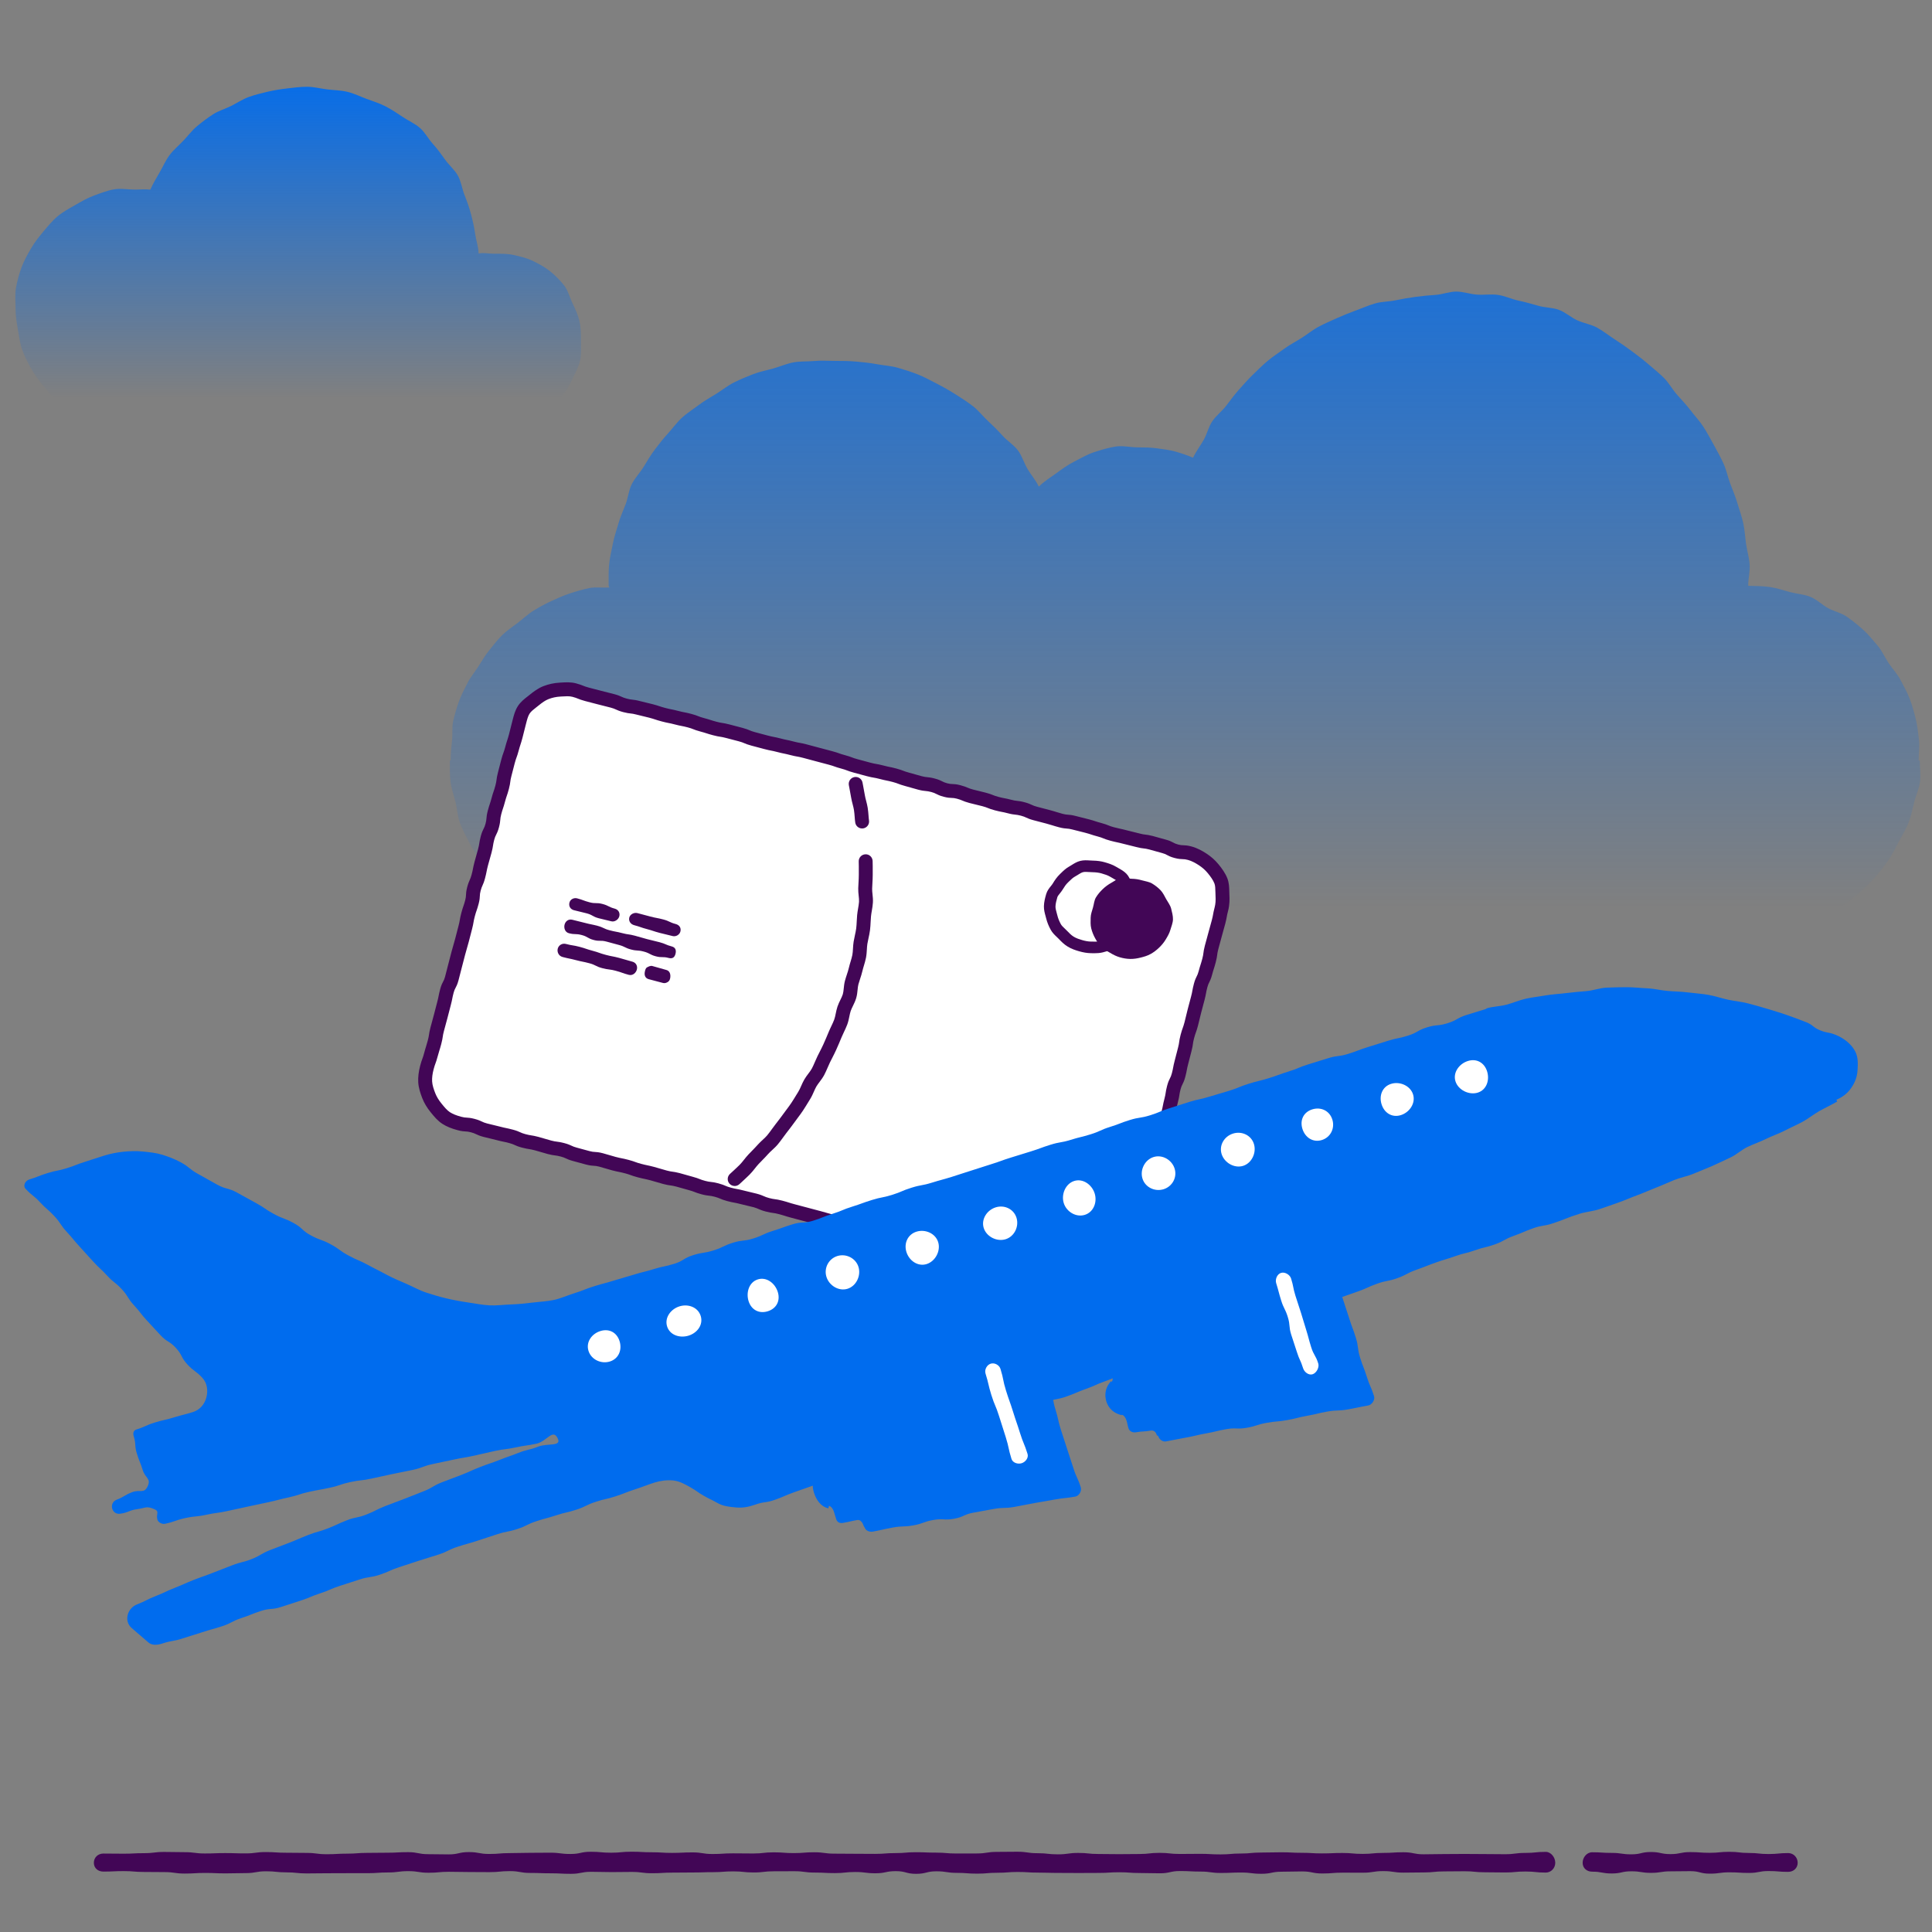
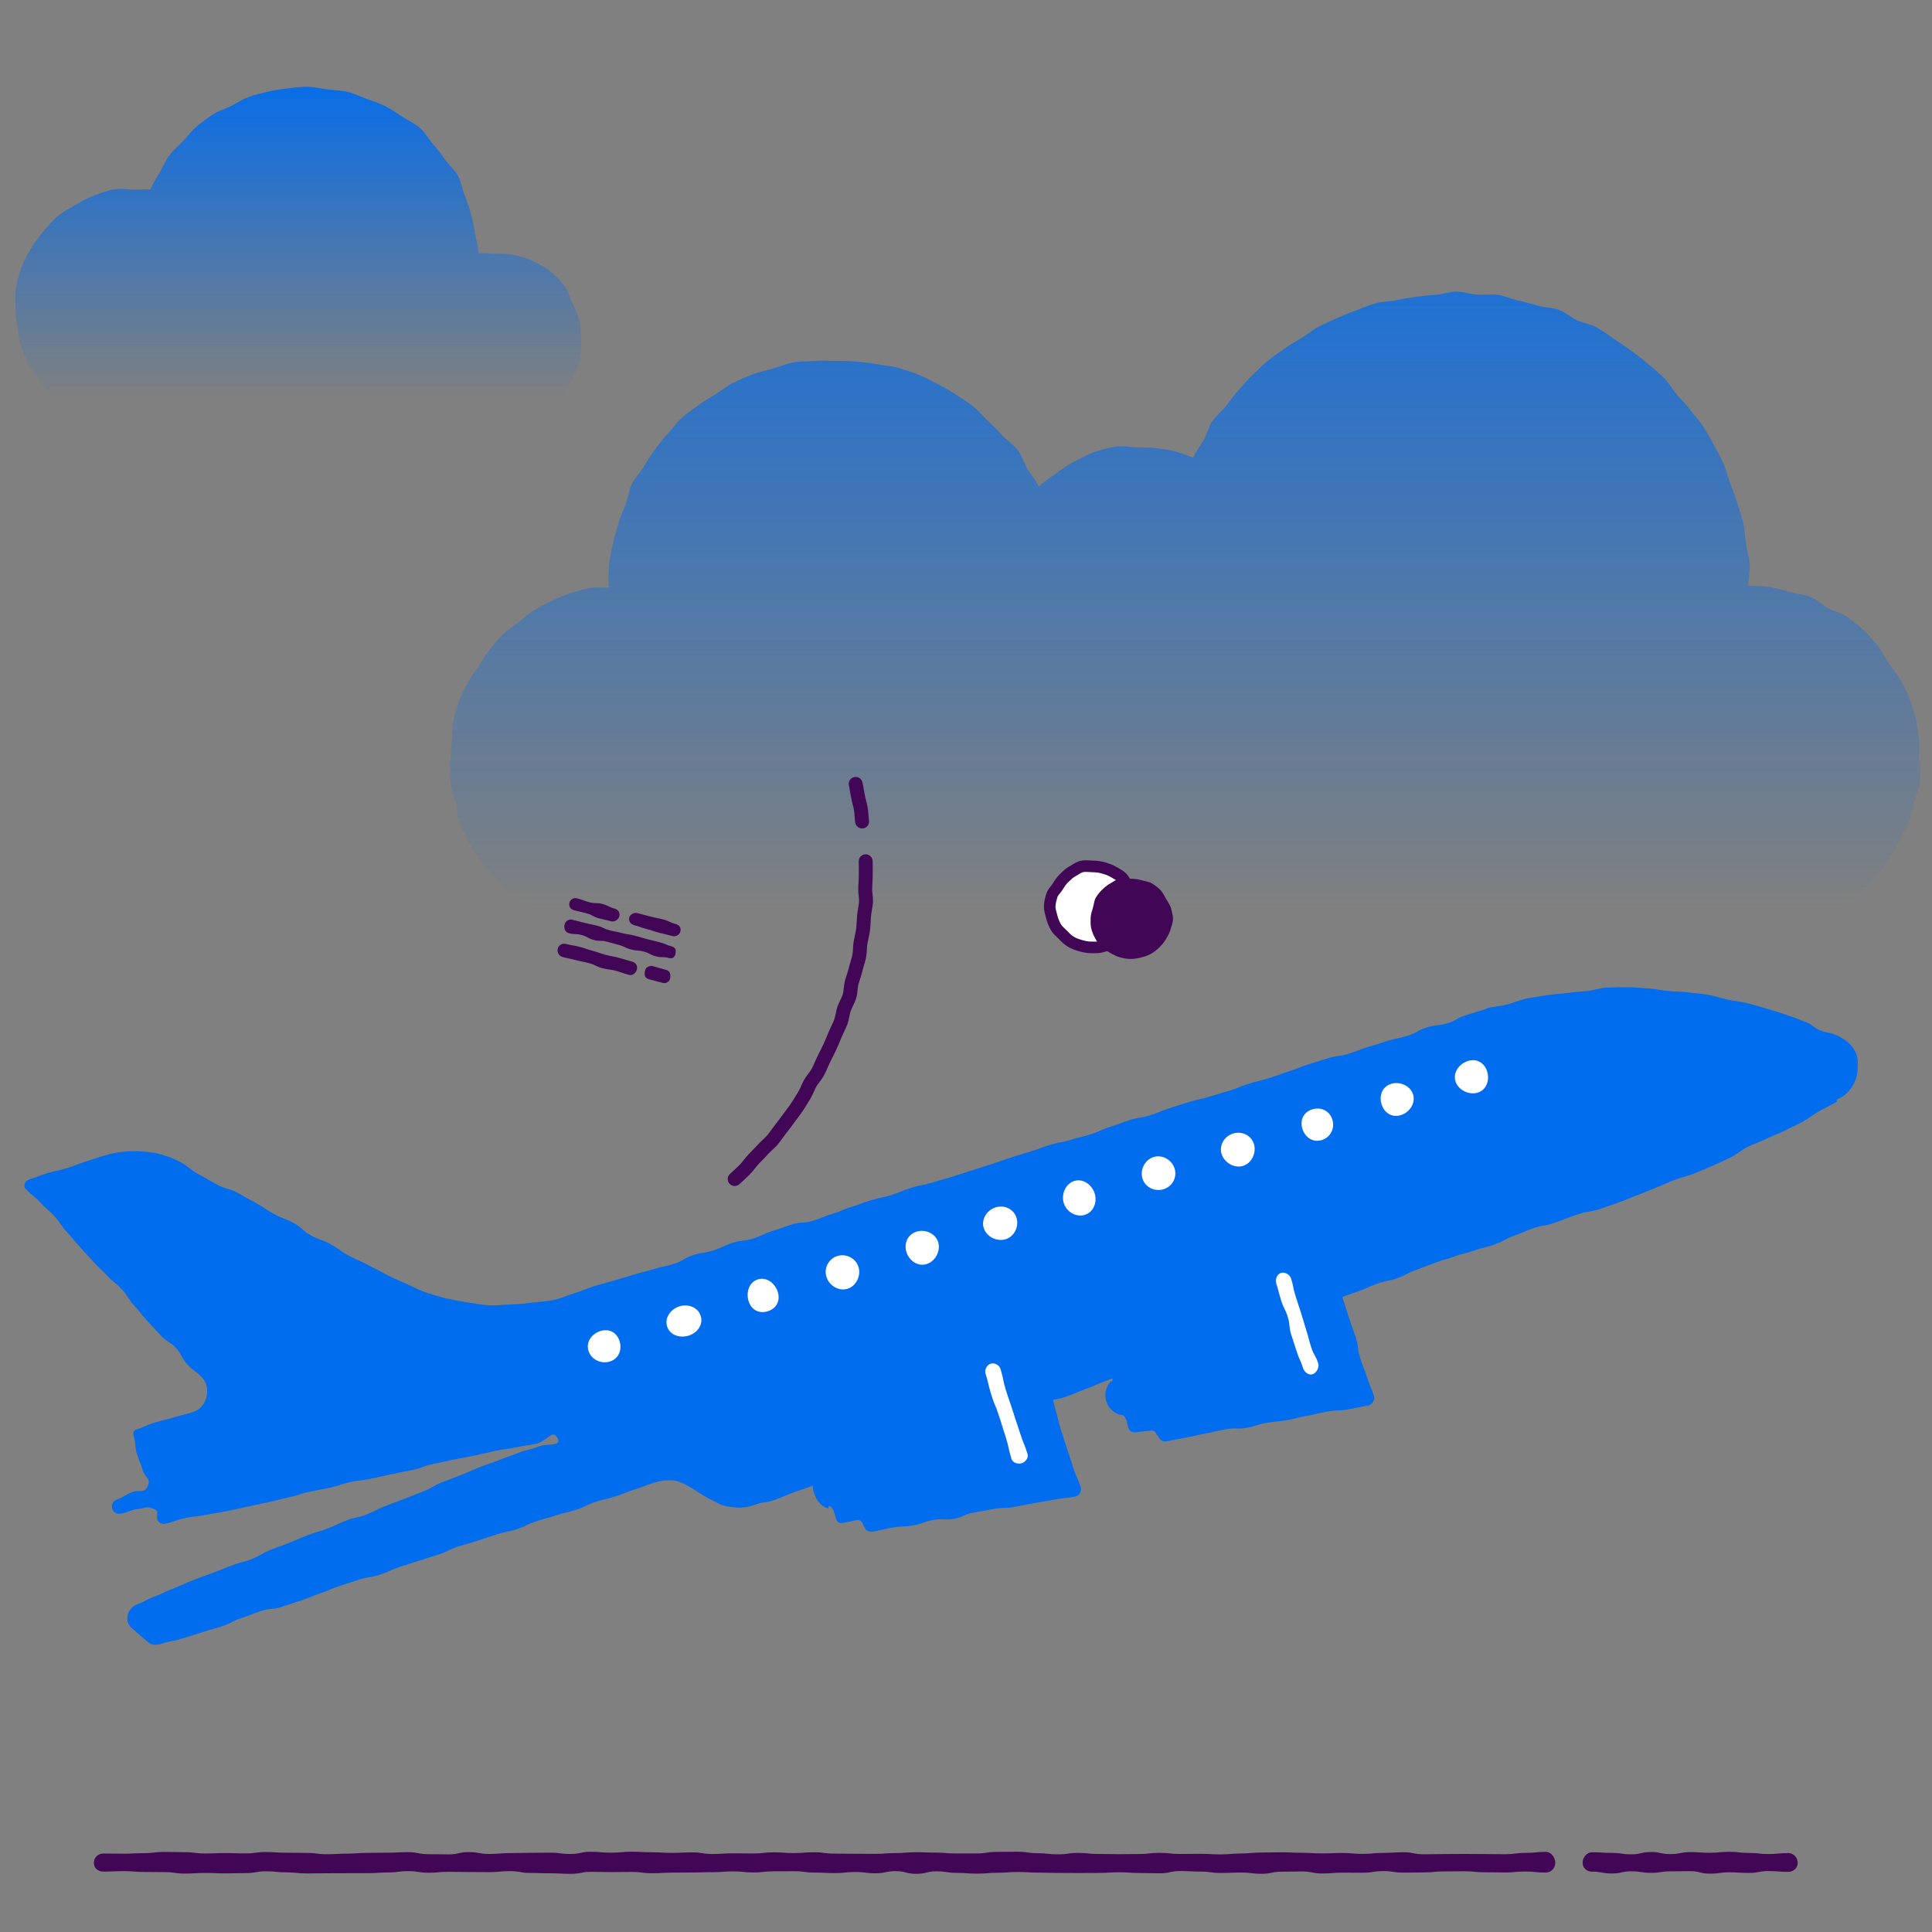
<svg xmlns="http://www.w3.org/2000/svg" id="uuid-6fc7c3d9-bb37-4128-b82e-dbb165d375b1" viewBox="0 0 500 500">
  <rect x="0" y="0" width="500" height="500" fill="#808080" stroke="none" />
  <defs>
    <linearGradient id="uuid-2fbe780c-0b8f-4b66-942f-474ea851fac9" x1="306.705" y1="256.505" x2="306.705" y2="24.182" gradientUnits="userSpaceOnUse">
      <stop offset=".093" stop-color="#006cee" stop-opacity="0" />
      <stop offset="1" stop-color="#006cee" />
    </linearGradient>
    <linearGradient id="uuid-29e1a9f2-5f48-40d8-a9e5-3fb8ccc6f425" x1="77.177" y1="109.244" x2="77.177" y2="16.837" gradientUnits="userSpaceOnUse">
      <stop offset=".067" stop-color="#006cee" stop-opacity="0" />
      <stop offset="1" stop-color="#006cee" />
    </linearGradient>
  </defs>
  <g id="uuid-d5b90c73-1303-4dc4-9aad-41ebccc56e25">
    <path d="M452.636,151.607s-.206-.049-.206-.053c0-1.818,.508-3.647,.382-5.434-.128-1.812-.677-3.581-.93-5.356-.256-1.796-.35-3.622-.729-5.375-.384-1.772-1.023-3.481-1.528-5.205-.51-1.738-1.232-3.397-1.86-5.08-.633-1.695-.975-3.512-1.724-5.148-.752-1.644-1.642-3.235-2.506-4.814s-1.732-3.189-2.707-4.703-2.256-2.837-3.337-4.278-2.358-2.722-3.539-4.084c-1.182-1.363-2.063-3.01-3.338-4.285s-2.708-2.403-4.071-3.585-2.816-2.258-4.261-3.341c-1.442-1.081-2.932-2.1-4.45-3.078s-2.937-2.133-4.522-3-3.461-1.13-5.106-1.882c-1.635-.748-3.039-2.074-4.735-2.707-1.684-.628-3.612-.551-5.35-1.06-1.723-.505-3.442-.974-5.214-1.358-1.753-.38-3.435-1.204-5.231-1.46-1.774-.253-3.619,.055-5.431-.073-1.786-.126-3.569-.786-5.388-.786-1.778,0-3.518,.731-5.265,.851-1.772,.122-3.507,.276-5.243,.518-1.758,.245-3.478,.526-5.195,.889-1.735,.367-3.561,.319-5.25,.803-1.703,.488-3.328,1.218-4.98,1.82-1.663,.606-3.3,1.265-4.907,1.982-1.616,.721-3.238,1.426-4.792,2.254s-2.927,1.983-4.419,2.918-3.065,1.754-4.49,2.791c-1.428,1.04-2.92,2.003-4.269,3.137s-2.603,2.392-3.871,3.618-2.421,2.565-3.602,3.877-2.189,2.755-3.276,4.146-2.568,2.498-3.556,3.962-1.353,3.311-2.238,4.842-1.976,2.998-2.751,4.587c-1.485-.639-3.084-1.183-4.664-1.621-1.554-.43-3.158-.603-4.788-.823-1.592-.215-3.184-.232-4.835-.232-1.933,0-3.88-.506-5.73-.213-1.9,.3-3.766,.862-5.555,1.447-1.82,.595-3.487,1.581-5.167,2.445-1.698,.872-3.232,1.978-4.76,3.098-1.535,1.125-3.061,2.029-4.399,3.377-.795-1.645-1.93-2.912-2.87-4.467s-1.446-3.425-2.528-4.887c-1.085-1.466-2.759-2.455-3.973-3.811s-2.49-2.617-3.826-3.856-2.452-2.719-3.899-3.83c-1.443-1.108-2.979-2.096-4.524-3.068-1.538-.968-3.118-1.877-4.748-2.701-1.62-.819-3.217-1.736-4.919-2.404-1.688-.662-3.439-1.225-5.199-1.731-1.74-.5-3.592-.584-5.394-.922-1.777-.334-3.571-.51-5.4-.679-1.797-.166-3.593-.182-5.434-.182-1.82,0-3.61-.133-5.388,.029-1.809,.166-3.654,.036-5.411,.363-1.783,.331-3.469,1.079-5.191,1.568-1.742,.495-3.54,.821-5.212,1.469-1.686,.654-3.369,1.353-4.976,2.155-1.617,.807-3.04,1.969-4.567,2.917-1.534,.952-3.117,1.829-4.552,2.915s-3,2.059-4.33,3.272-2.392,2.725-3.607,4.057-2.329,2.746-3.417,4.184-1.983,2.993-2.935,4.527c-.947,1.527-2.26,2.866-3.066,4.483-.801,1.606-.935,3.517-1.589,5.204-.648,1.672-1.387,3.302-1.881,5.044-.489,1.722-1.094,3.427-1.425,5.21-.327,1.758-.791,3.528-.956,5.337-.163,1.778-.12,3.602-.12,5.422,0,.061,.173,.416,.173,.478-1.73,.154-3.527-.177-5.195,.167-1.697,.349-3.378,.842-5,1.376-1.642,.54-3.237,1.252-4.79,1.969-1.567,.723-3.091,1.56-4.555,2.451-1.472,.895-2.734,2.099-4.09,3.151s-2.824,1.994-4.053,3.194c-1.23,1.2-2.273,2.586-3.36,3.919s-1.94,2.818-2.871,4.267-2.066,2.769-2.827,4.317c-.754,1.536-1.601,3.073-2.18,4.701-.572,1.609-1.07,3.293-1.46,4.98-.383,1.66-.13,3.453-.325,5.178-.191,1.689-.346,3.379-.346,5.119h-.206c0,1.847-.046,3.69,.169,5.479,.22,1.829,.873,3.566,1.304,5.321,.438,1.784,.499,3.69,1.142,5.384,.65,1.714,1.513,3.368,2.358,4.975,.851,1.619,1.806,3.212,2.84,4.708s2.618,2.58,3.827,3.943,2.107,3.044,3.471,4.254,3.155,1.872,4.657,2.911c1.496,1.034,2.898,2.193,4.517,3.045,1.607,.845,3.264,1.586,4.977,2.236,1.694,.643,3.466,1.02,5.25,1.458,1.755,.431,3.463,1.224,5.292,1.444,1.789,.215,3.637,.328,5.484,.328,2.683,0,2.683-.249,5.366-.249s2.684-.128,5.367-.128,2.684,.166,5.368,.166,2.683-.237,5.366-.237,2.683,.064,5.366,.064,2.683,.247,5.367,.247,2.684-.037,5.368-.037,2.684-.256,5.367-.256,2.683,.392,5.366,.392,2.683-.184,5.367-.184,2.684-.339,5.369-.339,2.684,.162,5.367,.162,2.683,.345,5.367,.345,2.684-.14,5.368-.14,2.684,.01,5.368,.01,2.684-.125,5.367-.125,2.684-.043,5.368-.043,2.681-.053,5.362-.053,2.682,.092,5.364,.092,2.684,.317,5.368,.317,2.683-.275,5.367-.275,2.682,.285,5.364,.285,2.682-.129,5.364-.129,2.683-.257,5.366-.257,2.685-.215,5.37-.215,2.683,.691,5.366,.691,2.682-.115,5.365-.115,2.684-.375,5.367-.375,2.684,.518,5.369,.518,2.683-.408,5.366-.408,2.684,.396,5.367,.396,2.685-.685,5.37-.685,2.684,.26,5.367,.26,2.685,.158,5.37,.158,2.684,.078,5.368,.078,2.685,.109,5.369,.109,2.684-.202,5.369-.202,2.685-.335,5.37-.335,2.685,.254,5.369,.254,2.685-.034,5.371-.034,2.686-.282,5.371-.282,2.685,.208,5.371,.208,2.685-.003,5.371-.003,2.685,.024,5.37,.024,2.683,.301,5.367,.301,2.685-.119,5.369-.119,2.686-.084,5.372-.084,2.686-.254,5.372-.254,2.686,.359,5.372,.359,2.687-.422,5.373-.422,2.685,.683,5.37,.683,2.687-.374,5.375-.374,2.689,.283,5.379,.283,2.689,.038,5.379,.038c1.847,0,3.627-.752,5.417-.967,1.829-.22,3.601-.467,5.356-.898,1.784-.438,3.677-.492,5.371-1.135,1.714-.65,3.379-1.462,4.986-2.308,1.619-.851,3.099-1.955,4.595-2.99,1.502-1.039,2.903-2.208,4.266-3.416s2.648-2.501,3.858-3.866,2.288-2.825,3.327-4.327,1.812-3.132,2.664-4.75c.845-1.607,1.834-3.143,2.485-4.857,.643-1.694,1.01-3.478,1.448-5.261,.431-1.755,1.289-3.463,1.508-5.291,.215-1.789-.059-3.651-.059-5.498h-.296c0-1.82,.29-3.623,.082-5.387-.213-1.803-.404-3.611-.823-5.343-.426-1.76-.924-3.515-1.549-5.188-.632-1.692-1.543-3.275-2.365-4.864-.828-1.602-2.087-2.925-3.093-4.408s-1.709-3.206-2.886-4.561-2.308-2.81-3.638-4.018-2.769-2.352-4.235-3.396-3.351-1.407-4.933-2.271c-1.571-.858-2.899-2.258-4.576-2.928-1.659-.663-3.532-.762-5.281-1.228-1.722-.458-3.432-1.057-5.228-1.311-1.76-.249-3.565-.271-5.384-.311Z" fill="url(#uuid-2fbe780c-0b8f-4b66-942f-474ea851fac9)" />
  </g>
  <path d="M150.362,88.201c0,1.746,.14,3.447-.232,5.081-.384,1.686-1.208,3.181-1.943,4.702-.747,1.546-1.504,3.044-2.565,4.372s-2.061,2.779-3.396,3.845-2.923,1.78-4.469,2.527c-1.522,.735-3.06,1.601-4.747,1.985-1.634,.372-3.392,.237-5.138,.237-1.322,0-2.631,.161-3.895-.053-2.636-.086-2.631,.115-5.269,.115s-2.639-.449-5.277-.449-2.639,.149-5.278,.149-2.639,.276-5.277,.276-2.636-.264-5.272-.264-2.638-.04-5.277-.04-2.637,.285-5.274,.285-2.638-.016-5.276-.016-2.639-.031-5.279-.031-2.639-.541-5.279-.541-2.639,.312-5.279,.312-2.64,.297-5.28,.297-2.639-.519-5.277-.519-2.641,.566-5.282,.566-2.643-.614-5.285-.614-2.649,.017-5.291,.101c-1.478,.214-3.008,.163-4.563,.163-1.843,0-3.597-.119-5.351-.426-1.805-.316-3.683-.286-5.366-.898-1.714-.623-3.36-1.463-4.918-2.364-1.572-.909-3.073-1.977-4.455-3.138s-2.505-2.62-3.669-4.006-2.204-2.849-3.114-4.421c-.901-1.557-1.706-3.172-2.33-4.885-.612-1.683-.816-3.475-1.132-5.279-.307-1.755-.597-3.507-.597-5.35s-.199-3.679,.109-5.434c.316-1.804,.812-3.581,1.425-5.263,.624-1.712,1.53-3.31,2.432-4.867,.91-1.571,2.027-3,3.188-4.382s2.313-2.812,3.7-3.976,3-2.02,4.572-2.928c1.557-.9,3.127-1.822,4.84-2.445,1.683-.612,3.409-1.304,5.213-1.619,1.754-.307,3.611,.067,5.453,.067,1.341,0,2.661-.165,3.944,.01,.688-1.573,1.568-3.035,2.427-4.507,.864-1.48,1.54-3.093,2.565-4.457s2.383-2.472,3.56-3.711,2.212-2.646,3.525-3.743,2.705-2.128,4.137-3.067,3.134-1.393,4.667-2.162c1.522-.762,2.954-1.739,4.569-2.325,1.597-.579,3.266-.984,4.942-1.379,1.65-.388,3.337-.653,5.052-.85,1.679-.194,3.382-.424,5.113-.424,1.778,0,3.499,.477,5.222,.681,1.761,.208,3.529,.218,5.22,.627,1.719,.416,3.301,1.203,4.935,1.813,1.654,.617,3.333,1.119,4.886,1.922,1.565,.809,3.028,1.768,4.477,2.752s3.142,1.7,4.466,2.85,2.159,2.821,3.339,4.12,2.187,2.696,3.207,4.128,2.458,2.589,3.302,4.134c.838,1.535,1.054,3.369,1.708,5.007,.647,1.62,1.219,3.241,1.673,4.949,.448,1.682,.827,3.362,1.075,5.117,.243,1.719,.846,3.262,.885,5.038,1.361-.253,2.575,.069,4.015,.069,1.746,0,3.435-.043,5.069,.329,1.686,.384,3.378,.772,4.899,1.507,1.546,.747,3.11,1.573,4.438,2.635s2.595,2.322,3.661,3.657,1.459,3.099,2.205,4.646c.735,1.522,1.435,3.033,1.819,4.719,.372,1.634,.398,3.297,.398,5.043Z" fill="url(#uuid-29e1a9f2-5f48-40d8-a9e5-3fb8ccc6f425)" />
-   <path d="M278.205,332.924c-1.659-.439-1.626-.562-3.285-1.001s-1.694-.304-3.352-.743c-1.657-.438-1.661-.423-3.319-.861s-1.605-.634-3.262-1.072q-1.657-.438-3.312-.881c-1.657-.438-1.645-.484-3.302-.922s-1.733-.154-3.39-.592c-1.659-.439-1.651-.467-3.31-.906-1.659-.439-1.645-.49-3.304-.929s-1.627-.553-3.285-.992-1.668-.398-3.325-.836-1.666-.405-3.324-.843c-1.658-.439-1.624-.566-3.282-1.005s-1.688-.331-3.347-.77c-1.659-.439-1.673-.383-3.332-.822s-1.674-.377-3.332-.816-1.575-.751-3.233-1.189c-1.659-.439-1.744-.116-3.403-.555-1.66-.439-1.607-.638-3.267-1.077-1.659-.439-1.646-.487-3.305-.926s-1.659-.437-3.317-.876-1.658-.444-3.317-.883-1.638-.52-3.298-.959-1.714-.228-3.373-.667-1.591-.697-3.25-1.136-1.678-.371-3.338-.81-1.693-.308-3.353-.747c-1.66-.439-1.595-.685-3.255-1.124-1.659-.439-1.725-.193-3.384-.632-1.66-.439-1.608-.634-3.268-1.074-1.66-.439-1.647-.488-3.306-.927s-1.711-.233-3.368-.671-1.639-.509-3.297-.948-1.683-.353-3.343-.792-1.618-.591-3.276-1.029-1.688-.333-3.348-.772-1.64-.51-3.299-.949-1.75-.102-3.411-.541c-1.66-.439-1.654-.461-3.313-.9-1.66-.439-1.582-.736-3.242-1.176s-1.72-.217-3.381-.657c-1.661-.439-1.642-.51-3.304-.95-1.659-.439-1.704-.271-3.363-.71-1.661-.439-1.587-.721-3.248-1.16s-1.685-.349-3.347-.789-1.678-.377-3.34-.817c-1.664-.44-1.583-.747-3.248-1.188-1.664-.44-1.755-.099-3.419-.539-1.224-.324-2.443-.762-3.452-1.412-1.046-.674-1.853-1.689-2.622-2.634-.777-.954-1.444-2.015-1.89-3.162-.441-1.136-.856-2.356-.925-3.599-.066-1.199,.124-2.475,.448-3.699,.436-1.65,.589-1.609,1.026-3.259s.513-1.63,.95-3.28,.252-1.698,.688-3.347,.454-1.645,.89-3.295,.423-1.654,.859-3.304,.327-1.678,.764-3.328,.822-1.548,1.259-3.198,.414-1.656,.851-3.305,.422-1.654,.859-3.304,.487-1.637,.923-3.287,.419-1.652,.855-3.299,.289-1.688,.725-3.336,.561-1.617,.998-3.268,.082-1.742,.518-3.391,.705-1.579,1.142-3.23,.326-1.679,.762-3.328,.479-1.64,.916-3.291,.262-1.696,.699-3.346,.786-1.558,1.223-3.209,.151-1.727,.588-3.379,.545-1.623,.982-3.275,.559-1.617,.995-3.267,.22-1.709,.657-3.36,.419-1.657,.856-3.309,.588-1.612,1.025-3.265,.535-1.629,.973-3.284,.401-1.665,.839-3.32c.324-1.224,.583-2.468,1.234-3.478,.674-1.046,1.748-1.746,2.693-2.515,.954-.777,1.93-1.507,3.077-1.952,1.136-.441,2.338-.703,3.58-.772,1.199-.066,2.488-.207,3.712,.116,1.659,.439,1.603,.65,3.262,1.089s1.661,.426,3.32,.865c1.657,.438,1.666,.405,3.323,.844,1.657,.438,1.582,.721,3.239,1.159s1.722,.191,3.379,.629,1.673,.376,3.33,.814,1.631,.539,3.288,.978c1.659,.439,1.688,.329,3.346,.768s1.69,.322,3.349,.76,1.606,.633,3.264,1.072,1.634,.526,3.291,.965,1.703,.267,3.36,.706c1.658,.439,1.66,.43,3.318,.869s1.596,.677,3.255,1.116,1.658,.442,3.317,.881c1.658,.439,1.688,.325,3.346,.763s1.684,.339,3.342,.778,1.696,.299,3.354,.738,1.657,.449,3.317,.889,1.658,.44,3.317,.879,1.621,.581,3.279,1.02,1.613,.615,3.272,1.054c1.66,.439,1.655,.457,3.314,.896s1.698,.291,3.356,.73c1.659,.439,1.685,.34,3.344,.779,1.66,.439,1.612,.619,3.272,1.059,1.659,.439,1.645,.491,3.304,.93,1.66,.439,1.732,.166,3.392,.606,1.659,.439,1.566,.792,3.225,1.231,1.66,.439,1.759,.062,3.419,.501s1.597,.675,3.257,1.114,1.671,.386,3.328,.824,1.604,.642,3.262,1.08c1.66,.439,1.692,.318,3.352,.757,1.658,.439,1.725,.186,3.383,.625s1.582,.733,3.242,1.172,1.662,.428,3.321,.867,1.639,.521,3.3,.961,1.742,.126,3.402,.565c1.66,.439,1.671,.4,3.331,.839,1.661,.439,1.635,.539,3.296,.979,1.661,.439,1.604,.654,3.266,1.094,1.659,.439,1.681,.356,3.34,.795,1.661,.439,1.674,.392,3.335,.831,1.661,.44,1.724,.204,3.385,.643,1.662,.44,1.651,.48,3.313,.92s1.559,.837,3.224,1.278,1.767,.055,3.431,.495c1.224,.324,2.34,.942,3.349,1.593,1.046,.674,1.989,1.509,2.757,2.454,.777,.954,1.547,1.993,1.993,3.14,.441,1.136,.334,2.433,.403,3.676,.066,1.199,.04,2.398-.283,3.621-.436,1.65-.299,1.686-.736,3.335s-.47,1.641-.906,3.291-.458,1.644-.894,3.293-.217,1.708-.653,3.357-.521,1.628-.958,3.278-.782,1.558-1.218,3.208-.304,1.685-.74,3.336-.438,1.649-.874,3.299-.376,1.666-.812,3.316-.579,1.612-1.015,3.262-.235,1.701-.671,3.348-.416,1.654-.852,3.302-.312,1.683-.748,3.334-.784,1.557-1.22,3.205-.253,1.699-.69,3.349-.321,1.68-.757,3.33-.428,1.653-.865,3.305-.634,1.598-1.07,3.248-.222,1.708-.659,3.359-.648,1.596-1.085,3.248-.337,1.678-.774,3.33-.474,1.64-.911,3.289-.672,1.589-1.109,3.241-.42,1.656-.857,3.308-.45,1.649-.887,3.301-.223,1.712-.66,3.367-.519,1.633-.957,3.288c-.324,1.224-.778,2.353-1.429,3.363-.674,1.046-1.583,1.853-2.528,2.622-.954,.777-1.92,1.531-3.067,1.977-1.136,.441-2.355,.537-3.597,.606-1.199,.066-2.459,.272-3.683-.052Z" fill="#fff" />
-   <path d="M279.737,334.902c-.638,0-1.306-.057-1.993-.238h0c-.894-.236-1.339-.39-1.77-.539-.375-.129-.75-.259-1.516-.461-.761-.201-1.137-.27-1.536-.341-.43-.077-.918-.165-1.816-.402-.82-.217-1.231-.322-1.643-.427-.419-.106-.839-.213-1.676-.435-.931-.246-1.411-.436-1.833-.603-.377-.149-.703-.278-1.428-.47l-3.312-.881c-.853-.226-1.276-.351-1.699-.475-.399-.118-.798-.235-1.603-.448-.68-.18-.995-.208-1.394-.243-.478-.042-1.02-.09-1.997-.349-.844-.224-1.265-.343-1.685-.462-.405-.114-.81-.229-1.624-.444-.856-.227-1.281-.353-1.707-.479-.397-.118-.795-.237-1.598-.449-.89-.235-1.326-.384-1.762-.532-.377-.128-.755-.257-1.523-.46-.808-.214-1.214-.311-1.62-.408-.428-.102-.855-.204-1.705-.429-.81-.215-1.218-.313-1.625-.412-.426-.104-.852-.207-1.699-.431-.896-.237-1.342-.393-1.774-.543-.373-.13-.747-.261-1.508-.462-.775-.205-1.168-.282-1.562-.359-.45-.088-.901-.177-1.785-.41-.802-.212-1.205-.305-1.609-.397-.433-.1-.866-.198-1.725-.426-.796-.211-1.198-.302-1.601-.392-.435-.099-.87-.196-1.731-.424-.992-.263-1.491-.5-1.931-.71-.355-.17-.636-.304-1.302-.479-.661-.175-.969-.195-1.359-.221-.466-.031-1.046-.069-2.044-.334-.934-.247-1.414-.438-1.838-.606-.377-.149-.704-.279-1.429-.471-.854-.226-1.278-.352-1.702-.478-.399-.118-.798-.235-1.602-.448l-6.634-1.759c-.873-.231-1.303-.367-1.733-.504-.389-.123-.778-.247-1.566-.455-.719-.19-1.064-.236-1.463-.289-.455-.061-.97-.13-1.909-.378-.965-.255-1.456-.471-1.889-.66-.373-.164-.667-.293-1.362-.477-.791-.209-1.192-.298-1.592-.386-.439-.098-.876-.194-1.746-.424-.76-.201-1.138-.271-1.538-.343-.45-.082-.916-.167-1.813-.404-.958-.254-1.447-.463-1.878-.648-.363-.155-.676-.29-1.378-.476-.7-.186-1.039-.223-1.431-.267-.466-.052-.994-.111-1.952-.364-.933-.247-1.412-.437-1.835-.604-.378-.149-.706-.278-1.434-.471-.855-.227-1.28-.353-1.705-.479-.398-.118-.797-.236-1.6-.448-.722-.191-1.067-.238-1.467-.293-.453-.062-.966-.132-1.901-.379-.866-.229-1.294-.362-1.723-.495-.391-.121-.783-.243-1.575-.452-.785-.208-1.182-.291-1.58-.374-.444-.094-.887-.187-1.763-.418-.908-.24-1.379-.412-1.795-.564-.393-.143-.731-.267-1.48-.465-.774-.205-1.168-.283-1.562-.36-.45-.089-.901-.178-1.787-.412-.866-.229-1.294-.362-1.723-.495-.392-.122-.783-.244-1.576-.453-.656-.174-.962-.191-1.35-.214-.471-.027-1.056-.062-2.062-.327-.833-.221-1.252-.338-1.667-.453-.412-.115-.819-.229-1.646-.447-.985-.261-1.482-.492-1.92-.696-.361-.168-.646-.301-1.322-.479-.715-.189-1.059-.232-1.456-.283-.459-.058-.979-.124-1.925-.374-.867-.229-1.295-.362-1.724-.495-.393-.122-.785-.244-1.58-.454-.743-.197-1.096-.253-1.505-.318-.441-.07-.941-.149-1.857-.392-.978-.259-1.473-.483-1.909-.683-.366-.166-.655-.298-1.339-.479-.781-.207-1.178-.289-1.575-.371-.447-.093-.892-.185-1.773-.418-.797-.211-1.2-.302-1.604-.393-.436-.098-.872-.195-1.735-.424-.992-.263-1.491-.498-1.932-.706-.359-.17-.643-.304-1.316-.481-.655-.174-.962-.19-1.35-.213-.473-.026-1.06-.06-2.069-.326-1.623-.429-2.92-.965-3.967-1.64-1.25-.805-2.16-1.924-2.962-2.911l-.081-.1c-.958-1.177-1.689-2.404-2.171-3.646-.493-1.27-.961-2.651-1.044-4.15-.071-1.289,.099-2.722,.505-4.258,.239-.906,.411-1.375,.563-1.789,.143-.39,.266-.727,.462-1.471,.229-.866,.364-1.293,.499-1.721,.122-.388,.244-.774,.451-1.559,.192-.727,.244-1.074,.304-1.477,.066-.444,.141-.948,.385-1.871,.221-.833,.335-1.249,.45-1.665,.112-.406,.224-.812,.44-1.629,.216-.817,.321-1.228,.426-1.637,.107-.418,.213-.835,.434-1.667,.203-.767,.279-1.157,.355-1.548,.087-.448,.175-.897,.409-1.78,.271-1.025,.553-1.557,.78-1.982,.182-.344,.314-.592,.479-1.216,.216-.815,.318-1.224,.42-1.633,.105-.419,.21-.839,.431-1.673,.217-.82,.322-1.23,.427-1.642,.106-.415,.212-.833,.432-1.662,.226-.853,.351-1.274,.477-1.696,.118-.396,.236-.792,.447-1.591,.214-.81,.318-1.218,.421-1.624,.106-.42,.212-.837,.434-1.676,.198-.746,.258-1.101,.328-1.511,.074-.433,.158-.923,.396-1.824,.236-.891,.39-1.335,.539-1.764,.129-.372,.258-.744,.459-1.504,.169-.64,.183-.925,.201-1.32,.022-.474,.049-1.062,.316-2.071,.255-.966,.475-1.456,.667-1.889,.164-.367,.293-.656,.474-1.341,.203-.768,.279-1.158,.355-1.549,.087-.448,.174-.897,.407-1.779,.225-.85,.348-1.271,.471-1.692,.116-.398,.233-.798,.445-1.6,.194-.732,.248-1.083,.311-1.487,.068-.441,.146-.941,.388-1.858,.267-1.009,.532-1.534,.745-1.956,.179-.354,.309-.611,.479-1.255,.179-.676,.206-.988,.241-1.385,.042-.477,.089-1.018,.347-1.993,.234-.883,.379-1.316,.525-1.751,.127-.377,.254-.755,.457-1.524,.235-.889,.389-1.332,.537-1.76,.128-.373,.257-.746,.458-1.507,.188-.711,.232-1.054,.283-1.449,.059-.455,.125-.972,.374-1.911,.216-.816,.319-1.226,.423-1.635,.106-.419,.211-.838,.433-1.674,.239-.904,.41-1.374,.561-1.788,.143-.392,.266-.729,.463-1.477,.232-.879,.375-1.312,.517-1.743,.125-.383,.251-.765,.457-1.541,.214-.808,.312-1.214,.41-1.62,.103-.427,.205-.853,.429-1.699l.124-.478c.302-1.177,.615-2.395,1.337-3.515,.703-1.091,1.664-1.837,2.512-2.496,.188-.146,.376-.292,.559-.44,.964-.786,2.116-1.672,3.56-2.234,1.324-.514,2.715-.812,4.134-.891l.457-.028c1.156-.071,2.466-.155,3.813,.201,.94,.249,1.422,.444,1.847,.616,.374,.151,.696,.282,1.417,.473,.823,.218,1.235,.323,1.648,.43,.417,.106,.836,.214,1.67,.435,.818,.217,1.226,.315,1.637,.416,.422,.103,.847,.206,1.686,.428,.977,.259,1.47,.483,1.906,.682,.364,.166,.652,.298,1.333,.478,.7,.186,1.038,.223,1.428,.267,.466,.051,.993,.109,1.949,.362,.797,.211,1.199,.301,1.601,.392,.435,.098,.87,.195,1.731,.423,.881,.233,1.315,.377,1.749,.52,.382,.127,.764,.253,1.54,.458,.774,.205,1.167,.282,1.561,.358,.45,.088,.901,.177,1.786,.41,.767,.203,1.158,.277,1.548,.352,.455,.087,.909,.173,1.801,.409,.93,.246,1.409,.435,1.831,.602,.378,.148,.705,.277,1.433,.47,.875,.231,1.306,.37,1.737,.51,.386,.124,.771,.248,1.554,.455,.739,.195,1.091,.251,1.499,.315,.442,.069,.943,.147,1.861,.391l3.318,.868c.954,.253,1.441,.459,1.871,.642,.365,.154,.68,.288,1.386,.475l3.317,.881c.769,.203,1.16,.278,1.552,.354,.452,.087,.905,.174,1.793,.409,.777,.206,1.172,.285,1.567,.365,.447,.09,.895,.181,1.775,.413,.756,.2,1.131,.267,1.529,.336,.432,.076,.922,.163,1.825,.401,.836,.222,1.252,.334,1.669,.447,.412,.111,.824,.224,1.648,.441l3.316,.879c.904,.239,1.373,.408,1.787,.556,.379,.137,.738,.265,1.493,.465,.922,.244,1.398,.426,1.818,.586,.385,.146,.717,.272,1.454,.468,.849,.225,1.268,.34,1.691,.457,.404,.112,.812,.226,1.623,.439,.751,.199,1.108,.26,1.521,.331,.435,.074,.928,.159,1.834,.398,.78,.207,1.175,.286,1.571,.366,.447,.091,.894,.181,1.773,.413,.925,.245,1.401,.428,1.822,.589,.384,.147,.715,.275,1.451,.47,.856,.227,1.281,.354,1.706,.48,.397,.118,.795,.237,1.597,.449,.689,.183,1.007,.213,1.409,.252,.474,.045,1.011,.097,1.982,.354,1.014,.269,1.541,.535,1.965,.75,.356,.18,.614,.311,1.261,.481,.635,.168,.919,.179,1.313,.192,.481,.017,1.081,.038,2.105,.309,.954,.252,1.44,.458,1.869,.64,.366,.154,.682,.288,1.389,.475,.8,.212,1.204,.306,1.608,.398,.432,.1,.863,.199,1.719,.426,.935,.247,1.416,.439,1.839,.609,.376,.15,.7,.279,1.423,.471,.768,.203,1.159,.277,1.55,.351,.447,.084,.909,.171,1.801,.406,.699,.186,1.036,.222,1.426,.264,.468,.051,.998,.107,1.958,.361,.982,.26,1.479,.49,1.917,.692,.362,.168,.648,.301,1.325,.479,.828,.219,1.24,.325,1.654,.433,.417,.107,.835,.215,1.668,.436,.875,.231,1.305,.368,1.738,.506,.387,.123,.776,.246,1.562,.454,.668,.177,.979,.199,1.372,.229,.487,.035,1.038,.075,2.03,.337,.811,.215,1.218,.312,1.625,.41,.428,.103,.856,.205,1.707,.43,.882,.233,1.317,.377,1.751,.521,.383,.126,.766,.252,1.545,.458,.942,.249,1.426,.446,1.852,.62,.373,.152,.695,.283,1.414,.474,.784,.207,1.183,.292,1.58,.376,.443,.095,.885,.188,1.761,.42,.805,.213,1.211,.309,1.617,.403,.431,.101,.862,.201,1.718,.428,.708,.188,1.048,.228,1.442,.273,.463,.055,.989,.117,1.942,.369,.853,.226,1.276,.349,1.7,.473,.402,.116,.804,.233,1.613,.447,1.037,.274,1.572,.562,2.003,.793,.344,.185,.593,.318,1.221,.484,.633,.168,.917,.177,1.311,.188,.485,.016,1.089,.034,2.12,.307,1.563,.413,2.886,1.189,3.864,1.82,1.221,.786,2.29,1.739,3.179,2.831,.819,1.007,1.73,2.225,2.273,3.624,.449,1.155,.474,2.336,.495,3.377,.006,.284,.012,.569,.027,.851,.062,1.115,.079,2.598-.34,4.182-.199,.752-.266,1.126-.336,1.521-.076,.43-.163,.917-.4,1.814-.223,.84-.342,1.259-.462,1.677-.115,.402-.23,.805-.444,1.613-.221,.836-.337,1.253-.453,1.669-.113,.405-.226,.811-.44,1.624-.188,.711-.231,1.052-.282,1.446-.058,.455-.124,.972-.372,1.911-.23,.869-.367,1.298-.505,1.727-.123,.385-.247,.77-.453,1.551-.266,1.005-.529,1.529-.74,1.951-.171,.343-.307,.613-.478,1.258-.2,.755-.268,1.13-.339,1.526-.081,.449-.165,.914-.401,1.809l-.875,3.3c-.21,.793-.3,1.193-.391,1.594-.098,.433-.195,.865-.422,1.722-.238,.9-.406,1.367-.554,1.779-.135,.377-.263,.733-.461,1.483-.19,.719-.238,1.062-.292,1.46-.062,.449-.132,.959-.378,1.889-.215,.812-.318,1.221-.42,1.629-.105,.419-.21,.838-.431,1.673-.201,.76-.272,1.147-.344,1.534-.083,.447-.168,.909-.404,1.8-.266,1.006-.53,1.53-.742,1.952-.179,.354-.308,.61-.478,1.253-.193,.729-.245,1.077-.305,1.479-.066,.444-.142,.948-.386,1.87-.202,.763-.276,1.151-.351,1.541-.086,.451-.172,.902-.407,1.789l-.865,3.305c-.246,.929-.435,1.405-.602,1.827-.149,.375-.277,.699-.468,1.42-.188,.713-.233,1.055-.285,1.451-.059,.454-.126,.969-.375,1.908-.248,.936-.442,1.416-.614,1.84-.151,.371-.281,.692-.47,1.407-.204,.772-.283,1.165-.362,1.558-.089,.446-.179,.893-.412,1.772-.223,.842-.344,1.262-.466,1.681-.116,.401-.231,.801-.445,1.608-.251,.949-.456,1.434-.637,1.861-.154,.363-.287,.677-.472,1.38-.217,.819-.321,1.229-.425,1.64-.105,.418-.212,.836-.432,1.668-.219,.825-.332,1.241-.444,1.652-.113,.413-.224,.822-.443,1.649-.189,.715-.234,1.059-.286,1.455-.059,.455-.126,.972-.375,1.911-.23,.872-.367,1.302-.504,1.732-.123,.386-.246,.773-.453,1.557-.395,1.492-.937,2.761-1.656,3.877-.811,1.258-1.875,2.206-2.905,3.043-1.086,.885-2.176,1.724-3.551,2.258-1.371,.533-2.745,.647-4.148,.726-.23,.013-.462,.031-.696,.05-.491,.038-1.011,.079-1.554,.079ZM146.798,180.188c-.424,0-.868,.027-1.324,.056l-.484,.029c-1.042,.058-2.06,.277-3.029,.653-.858,.333-1.656,.909-2.591,1.67-.205,.167-.414,.329-.624,.492-.681,.528-1.324,1.028-1.694,1.603-.406,.63-.634,1.52-.876,2.461l-.13,.501c-.214,.809-.312,1.215-.41,1.621-.103,.427-.205,.853-.429,1.699-.233,.879-.375,1.312-.517,1.743-.125,.383-.251,.765-.457,1.541-.239,.904-.41,1.374-.561,1.788-.143,.392-.266,.729-.463,1.477-.216,.816-.319,1.226-.423,1.635-.106,.419-.211,.838-.433,1.674-.188,.713-.233,1.055-.284,1.451-.059,.454-.125,.97-.374,1.909-.235,.89-.389,1.333-.537,1.761-.128,.373-.257,.746-.458,1.507-.234,.882-.379,1.315-.525,1.75-.127,.377-.254,.755-.457,1.524-.179,.676-.206,.989-.241,1.386-.042,.477-.089,1.017-.347,1.992-.267,1.008-.532,1.533-.745,1.955-.179,.355-.309,.611-.479,1.255-.194,.733-.248,1.084-.311,1.488-.068,.441-.146,.942-.388,1.858-.224,.847-.347,1.268-.47,1.688-.117,.4-.233,.799-.446,1.604-.203,.765-.278,1.155-.354,1.545-.087,.449-.174,.899-.408,1.783-.255,.965-.474,1.455-.667,1.888-.164,.367-.293,.656-.474,1.341-.169,.64-.183,.925-.201,1.319-.022,.474-.049,1.062-.316,2.072-.236,.891-.39,1.335-.539,1.764-.129,.372-.258,.744-.459,1.504-.198,.747-.258,1.102-.328,1.512-.074,.433-.158,.923-.396,1.824-.217,.821-.321,1.229-.425,1.641-.105,.415-.211,.832-.43,1.658-.226,.853-.351,1.274-.477,1.696-.118,.396-.236,.793-.447,1.591-.215,.814-.32,1.225-.424,1.632-.107,.419-.213,.837-.435,1.673-.215,.811-.317,1.219-.419,1.626-.105,.421-.21,.841-.432,1.68-.271,1.025-.554,1.557-.78,1.983-.182,.343-.313,.591-.479,1.215-.203,.768-.279,1.158-.356,1.549-.087,.448-.175,.897-.408,1.778-.216,.818-.321,1.229-.426,1.638-.107,.418-.213,.835-.434,1.667-.221,.834-.335,1.25-.45,1.666-.112,.406-.224,.812-.44,1.629-.193,.728-.245,1.075-.304,1.479-.066,.444-.141,.947-.384,1.868-.229,.865-.363,1.292-.498,1.719-.122,.388-.244,.775-.452,1.561-.239,.905-.411,1.374-.562,1.787-.143,.391-.266,.727-.463,1.472-.31,1.171-.441,2.227-.391,3.139,.055,.997,.42,2.054,.806,3.046,.346,.892,.887,1.793,1.608,2.678l.082,.101c.664,.817,1.35,1.662,2.118,2.157,.724,.466,1.685,.854,2.938,1.185,.656,.174,.962,.19,1.351,.213,.473,.026,1.06,.06,2.069,.326,.991,.263,1.491,.498,1.932,.706,.359,.17,.643,.304,1.316,.481,.798,.211,1.201,.302,1.604,.392,.436,.099,.872,.196,1.736,.425,.786,.209,1.183,.291,1.582,.373,.444,.092,.889,.185,1.765,.416,.977,.259,1.472,.483,1.909,.683,.366,.166,.655,.298,1.339,.479,.74,.195,1.093,.252,1.502,.317,.442,.069,.942,.149,1.861,.393,.867,.229,1.296,.362,1.725,.496,.393,.121,.785,.243,1.578,.453,.715,.189,1.059,.232,1.457,.283,.458,.058,.979,.124,1.925,.374,.985,.261,1.482,.492,1.921,.696,.361,.168,.646,.301,1.321,.479,.85,.225,1.269,.342,1.692,.46,.404,.112,.812,.227,1.622,.44,.655,.174,.961,.191,1.349,.214,.471,.027,1.056,.062,2.062,.327,.866,.229,1.295,.362,1.724,.495,.392,.122,.783,.244,1.576,.453,.775,.205,1.169,.283,1.562,.36,.45,.089,.901,.178,1.786,.412,.908,.24,1.379,.412,1.794,.564,.393,.143,.731,.267,1.481,.465,.785,.208,1.183,.291,1.581,.375,.444,.093,.888,.186,1.763,.417,.865,.229,1.293,.361,1.721,.494,.392,.122,.783,.243,1.576,.453,.722,.191,1.067,.238,1.467,.293,.453,.062,.965,.132,1.901,.379,.854,.226,1.279,.352,1.703,.478,.399,.118,.798,.236,1.603,.449,.933,.247,1.412,.437,1.835,.604,.378,.149,.706,.278,1.434,.471,.7,.186,1.039,.223,1.431,.267,.466,.052,.994,.111,1.952,.364,.958,.254,1.446,.463,1.877,.648,.363,.155,.676,.29,1.378,.476,.761,.201,1.139,.271,1.539,.343,.45,.082,.916,.167,1.813,.404,.797,.211,1.199,.3,1.601,.389,.436,.097,.874,.193,1.736,.421,.964,.256,1.455,.471,1.887,.66,.373,.164,.667,.293,1.363,.477,.72,.19,1.065,.236,1.464,.289,.455,.062,.97,.13,1.909,.378,.873,.231,1.303,.367,1.733,.504,.389,.123,.778,.247,1.566,.455l6.633,1.759c.855,.226,1.279,.352,1.703,.478,.399,.118,.798,.235,1.602,.448,.934,.247,1.413,.438,1.836,.605,.377,.15,.704,.279,1.43,.472,.663,.176,.971,.196,1.362,.222,.465,.031,1.044,.069,2.041,.333,.992,.263,1.491,.5,1.931,.71,.355,.17,.636,.304,1.303,.479,.797,.211,1.199,.302,1.602,.392,.435,.099,.87,.196,1.731,.424,.8,.212,1.204,.305,1.608,.397,.433,.1,.866,.198,1.725,.426,.771,.204,1.164,.281,1.556,.357,.452,.089,.903,.177,1.792,.412,.895,.237,1.341,.393,1.772,.543,.373,.13,.747,.261,1.509,.462,.812,.215,1.219,.313,1.627,.413,.425,.103,.851,.206,1.697,.43,.808,.214,1.214,.311,1.62,.408,.428,.102,.855,.204,1.705,.429,.889,.235,1.326,.384,1.762,.532,.377,.128,.755,.257,1.523,.46,.856,.227,1.281,.353,1.706,.479,.398,.118,.795,.237,1.598,.449,.845,.224,1.265,.343,1.686,.462,.405,.114,.81,.229,1.624,.444,.681,.18,.996,.208,1.394,.243,.478,.042,1.02,.09,1.997,.349,.853,.226,1.276,.351,1.699,.475,.399,.118,.798,.235,1.603,.448l3.311,.881c.931,.246,1.41,.436,1.832,.603,.378,.148,.704,.277,1.43,.47,.821,.217,1.232,.322,1.644,.427,.419,.106,.839,.213,1.676,.435,.757,.2,1.133,.268,1.531,.34,.452,.081,.92,.165,1.821,.403,.893,.236,1.338,.39,1.77,.539,.375,.129,.75,.259,1.515,.461h.001c.679,.182,1.489,.117,2.345,.051,.261-.021,.52-.041,.776-.055,1.145-.064,2.164-.145,3.045-.487,.888-.345,1.694-.972,2.582-1.694,.925-.752,1.644-1.414,2.152-2.201,.511-.794,.904-1.726,1.201-2.848,.23-.868,.366-1.298,.502-1.726,.123-.389,.246-.775,.454-1.562,.189-.716,.234-1.059,.286-1.455,.059-.456,.126-.972,.375-1.912,.222-.84,.335-1.255,.45-1.675,.111-.405,.222-.814,.437-1.627,.215-.813,.319-1.223,.422-1.631,.106-.42,.212-.839,.434-1.677,.251-.949,.456-1.434,.637-1.861,.154-.363,.287-.677,.472-1.38,.224-.847,.346-1.267,.467-1.688,.115-.399,.231-.799,.443-1.602,.205-.774,.284-1.167,.363-1.561,.089-.445,.179-.892,.411-1.769,.248-.937,.443-1.417,.615-1.841,.15-.371,.281-.692,.47-1.407,.189-.714,.233-1.057,.285-1.452,.059-.454,.126-.97,.374-1.906,.246-.93,.435-1.406,.602-1.828,.149-.375,.277-.699,.468-1.42l.865-3.305c.203-.766,.277-1.154,.352-1.544,.086-.45,.172-.901,.406-1.786,.193-.73,.245-1.078,.306-1.481,.066-.443,.141-.946,.385-1.867,.266-1.006,.53-1.53,.742-1.952,.179-.354,.308-.61,.478-1.253,.201-.76,.272-1.147,.344-1.534,.083-.447,.168-.909,.404-1.8,.215-.813,.318-1.222,.42-1.63,.105-.419,.21-.838,.431-1.673,.19-.719,.238-1.062,.292-1.46,.062-.449,.132-.959,.378-1.889,.238-.899,.406-1.366,.554-1.778,.135-.377,.263-.733,.461-1.483,.21-.794,.3-1.194,.391-1.595,.098-.433,.195-.865,.422-1.722l.875-3.3c.2-.755,.268-1.13,.339-1.526,.081-.449,.165-.914,.401-1.809,.266-1.005,.529-1.529,.74-1.95,.171-.343,.307-.613,.478-1.258,.23-.871,.368-1.3,.505-1.729,.123-.385,.247-.77,.453-1.549,.188-.709,.231-1.05,.281-1.444,.058-.456,.124-.972,.373-1.913,.221-.835,.337-1.252,.453-1.668,.113-.405,.226-.811,.44-1.624,.224-.845,.343-1.264,.463-1.684,.115-.4,.23-.803,.443-1.608,.199-.752,.266-1.126,.336-1.521,.076-.43,.163-.917,.4-1.813,.229-.866,.297-1.782,.226-3.062-.018-.322-.025-.648-.032-.976-.017-.814-.033-1.585-.251-2.147-.361-.931-1.036-1.826-1.71-2.656-.64-.786-1.448-1.504-2.336-2.077-.755-.486-1.759-1.081-2.834-1.365-.634-.168-.918-.177-1.312-.188-.485-.016-1.089-.034-2.12-.307-1.037-.274-1.572-.562-2.003-.793-.344-.185-.593-.318-1.221-.484-.852-.226-1.275-.349-1.698-.472-.402-.117-.805-.234-1.615-.448-.708-.188-1.048-.228-1.443-.273-.463-.055-.989-.117-1.942-.369-.805-.213-1.211-.309-1.617-.403-.431-.101-.862-.201-1.718-.428-.789-.209-1.188-.294-1.587-.379-.441-.093-.883-.188-1.753-.417-.943-.249-1.426-.446-1.853-.62-.373-.152-.695-.283-1.414-.474-.882-.233-1.317-.377-1.751-.521-.383-.126-.766-.252-1.545-.458-.81-.215-1.217-.312-1.625-.41-.428-.103-.856-.205-1.707-.43-.667-.176-.977-.198-1.37-.228-.487-.035-1.04-.075-2.033-.338-.87-.23-1.301-.367-1.731-.504-.39-.124-.778-.247-1.567-.456-.823-.218-1.236-.324-1.647-.431-.419-.108-.837-.216-1.675-.438-.982-.26-1.479-.49-1.917-.692-.362-.168-.648-.301-1.325-.479-.696-.185-1.033-.221-1.423-.263-.468-.051-.999-.107-1.96-.362-.764-.202-1.155-.275-1.545-.349-.448-.084-.912-.172-1.807-.408-.935-.247-1.415-.439-1.838-.609-.376-.149-.701-.279-1.423-.471-.801-.212-1.205-.306-1.609-.398-.432-.1-.863-.199-1.719-.426-.953-.253-1.439-.458-1.869-.64-.366-.154-.682-.287-1.389-.475-.633-.168-.917-.178-1.311-.191-.482-.017-1.082-.038-2.108-.31-1.013-.269-1.54-.535-1.964-.75-.356-.18-.614-.311-1.261-.481-.686-.182-1.004-.212-1.406-.251-.475-.045-1.013-.097-1.986-.354-.856-.227-1.281-.354-1.706-.48-.397-.118-.795-.237-1.597-.449-.924-.245-1.401-.428-1.821-.589-.384-.147-.715-.275-1.452-.47-.776-.205-1.171-.285-1.565-.364-.449-.091-.896-.182-1.78-.415-.751-.199-1.108-.26-1.521-.331-.435-.074-.928-.159-1.834-.398-.83-.22-1.249-.335-1.662-.45-.414-.114-.823-.227-1.653-.446-.921-.244-1.396-.425-1.815-.585-.385-.146-.718-.273-1.457-.469-.904-.239-1.374-.408-1.787-.556-.379-.137-.738-.265-1.493-.465l-3.316-.879c-.836-.222-1.252-.334-1.669-.447-.412-.111-.824-.224-1.648-.441-.755-.2-1.131-.267-1.529-.336-.432-.076-.922-.163-1.825-.401-.777-.206-1.172-.285-1.567-.365-.447-.09-.895-.181-1.775-.413-.769-.203-1.161-.278-1.552-.354-.453-.087-.905-.174-1.794-.409l-3.316-.881c-.954-.253-1.441-.459-1.87-.641-.365-.155-.68-.289-1.387-.476l-3.317-.868c-.739-.195-1.091-.251-1.499-.315-.442-.069-.943-.147-1.861-.391-.875-.231-1.306-.37-1.737-.51-.386-.124-.771-.248-1.554-.455-.93-.246-1.409-.435-1.832-.602-.378-.148-.705-.277-1.433-.47-.77-.204-1.161-.278-1.553-.354-.453-.086-.906-.172-1.795-.407-.771-.204-1.164-.28-1.556-.357-.452-.088-.903-.176-1.792-.411-.881-.233-1.314-.377-1.748-.52-.382-.127-.764-.253-1.54-.458-.795-.211-1.197-.301-1.599-.391-.435-.099-.87-.196-1.731-.424-.698-.185-1.035-.222-1.426-.266-.466-.051-.994-.109-1.953-.363-.976-.259-1.469-.483-1.905-.682-.364-.166-.652-.298-1.333-.478-.805-.213-1.213-.312-1.618-.411-.428-.104-.854-.207-1.705-.433-.82-.217-1.232-.322-1.644-.428-.419-.107-.838-.215-1.676-.437-.939-.249-1.421-.444-1.847-.616-.374-.151-.696-.282-1.417-.473-.414-.109-.865-.145-1.343-.145Z" fill="#420656" />
  <path d="M292.523,237.678c.263-.91,.476-1.78,.495-2.684,.019-.935-.099-1.83-.319-2.717-.223-.9-.531-1.751-.975-2.558s-.634-1.872-1.276-2.541c-.633-.66-1.571-1.087-2.371-1.57-.774-.467-1.685-.754-2.595-1.017s-1.836-.348-2.74-.367c-.935-.019-1.92-.187-2.808,.033-.9,.223-1.68,.857-2.487,1.302s-1.431,1.108-2.1,1.749c-.66,.633-1.141,1.352-1.625,2.152-.467,.774-1.264,1.422-1.527,2.331s-.516,1.871-.535,2.775c-.019,.935,.325,1.877,.545,2.764,.223,.9,.588,1.767,1.032,2.574s1.2,1.37,1.841,2.039c.633,.66,1.25,1.292,2.051,1.776,.774,.467,1.609,.755,2.518,1.019s1.77,.427,2.674,.445c.935,.019,1.843,.051,2.73-.169,.9-.223,1.769-.531,2.576-.976s1.296-1.26,1.965-1.902c.66-.633,1.291-1.209,1.774-2.01,.467-.774,.893-1.538,1.156-2.448Z" fill="#fff" />
  <path d="M283.219,246.695c-.269,0-.535-.006-.798-.011l-.13-.003c-.969-.021-1.942-.181-3.06-.505-.928-.269-1.918-.598-2.875-1.175-.994-.6-1.719-1.354-2.358-2.021-.167-.174-.341-.338-.514-.503-.529-.501-1.128-1.069-1.559-1.852-.539-.979-.934-1.967-1.174-2.937-.048-.193-.103-.391-.157-.589-.211-.764-.45-1.63-.431-2.565,.023-1.104,.319-2.211,.594-3.161,.25-.866,.775-1.516,1.196-2.037,.189-.234,.369-.456,.487-.652,.496-.822,1.066-1.688,1.871-2.46l.276-.268c.624-.606,1.27-1.234,2.139-1.713,.216-.119,.43-.254,.645-.39,.628-.394,1.34-.841,2.205-1.055,.868-.215,1.726-.162,2.483-.112,.24,.015,.48,.03,.716,.035,1.216,.025,2.209,.161,3.126,.427,.978,.282,2.012,.605,2.952,1.173,.187,.112,.38,.221,.576,.331,.69,.389,1.474,.829,2.103,1.484,.612,.64,.908,1.399,1.168,2.07,.115,.296,.224,.575,.34,.786,.481,.874,.847,1.83,1.117,2.921,.265,1.071,.384,2.089,.362,3.109-.022,1.093-.279,2.121-.553,3.069h0c-.324,1.12-.848,2.036-1.312,2.807-.551,.914-1.227,1.559-1.879,2.182l-.141,.135c-.194,.187-.37,.392-.545,.595-.454,.523-.967,1.116-1.733,1.538-.866,.478-1.828,.843-2.939,1.118-.754,.187-1.483,.227-2.194,.227Zm-2.217-21.051c-.261,0-.501,.018-.708,.068-.398,.099-.852,.383-1.332,.684-.264,.166-.527,.33-.792,.476-.515,.284-.969,.726-1.495,1.237l-.291,.281c-.522,.501-.929,1.1-1.378,1.845-.224,.371-.489,.699-.722,.988-.291,.359-.565,.699-.648,.985-.222,.768-.461,1.649-.477,2.389-.01,.497,.152,1.084,.324,1.705,.062,.225,.124,.447,.178,.667,.177,.716,.477,1.46,.89,2.21,.206,.373,.571,.721,.995,1.122,.208,.197,.416,.396,.615,.603,.535,.558,1.089,1.135,1.744,1.529,.661,.398,1.429,.649,2.161,.862,.859,.249,1.586,.372,2.287,.386l.132,.003c.835,.02,1.555,.035,2.207-.128,.855-.211,1.579-.484,2.213-.833,.297-.164,.583-.494,.914-.875,.236-.273,.475-.546,.737-.797l.145-.139c.557-.531,1.038-.991,1.382-1.562,.468-.775,.798-1.396,1-2.092,.251-.868,.421-1.591,.436-2.297,.016-.754-.074-1.515-.275-2.326-.207-.834-.479-1.552-.833-2.194-.212-.386-.363-.772-.508-1.147-.167-.43-.339-.873-.537-1.08-.321-.334-.849-.631-1.409-.946-.222-.125-.443-.249-.654-.377-.627-.379-1.448-.632-2.236-.859-.66-.191-1.407-.289-2.354-.309-.278-.006-.561-.023-.844-.041-.301-.02-.595-.038-.865-.038Z" fill="#420656" />
  <path d="M302.882,240.677c.263-.91,.662-1.83,.681-2.734,.019-.935-.248-1.897-.468-2.784-.223-.9-.839-1.653-1.284-2.46s-.831-1.655-1.472-2.324c-.633-.66-1.37-1.232-2.171-1.715-.774-.467-1.705-.563-2.615-.827s-1.754-.389-2.658-.407c-.935-.019-1.922-.477-2.809-.257-.9,.223-1.684,.865-2.491,1.31s-1.547,.995-2.216,1.637c-.66,.633-1.266,1.332-1.749,2.133-.467,.774-.506,1.72-.77,2.63s-.58,1.734-.598,2.638c-.019,.935-.075,1.857,.145,2.744,.223,.9,.574,1.762,1.018,2.569s.958,1.59,1.6,2.259c.633,.66,1.495,1.036,2.296,1.519,.774,.467,1.559,.871,2.469,1.135s1.788,.413,2.691,.432c.935,.019,1.813-.127,2.7-.347,.9-.223,1.763-.473,2.57-.917s1.526-.991,2.195-1.633c.66-.633,1.246-1.321,1.729-2.121,.467-.774,.945-1.57,1.208-2.479Z" fill="#420656" />
  <path d="M159.077,235.149c-1.621-.429-1.53-.774-3.15-1.202-1.623-.429-1.735-.007-3.359-.436s-1.581-.589-3.205-1.018c-.86-.228-1.81,.262-2.005,1.161-.196,.901,.27,1.667,1.192,1.911,1.621,.429,1.636,.371,3.257,.799,1.623,.429,1.513,.846,3.137,1.276,1.623,.429,1.641,.362,3.265,.792,.86,.228,1.887-.454,2.082-1.352,.196-.902-.293-1.685-1.214-1.929Z" fill="#420656" />
  <path d="M174.886,239.14c-1.659-.439-1.578-.747-3.237-1.186-1.662-.44-1.694-.319-3.356-.759s-1.661-.442-3.323-.882c-.86-.227-1.926,.295-2.122,1.193-.196,.901,.372,1.693,1.294,1.937,1.659,.439,1.625,.567,3.285,1.006s1.635,.542,3.297,.981,1.678,.38,3.34,.82c.86,.228,1.843-.339,2.038-1.237,.196-.901-.294-1.629-1.216-1.873Z" fill="#420656" />
  <path d="M173.849,244.936c-1.607-.425-1.544-.665-3.151-1.09-1.607-.425-1.621-.374-3.228-.799s-1.593-.473-3.198-.898-1.657-.238-3.264-.664c-1.608-.425-1.639-.306-3.247-.731s-1.528-.727-3.136-1.152-1.636-.331-3.246-.757-1.623-.379-3.234-.805c-1.058-.28-1.813,.414-2.031,1.236s.052,1.957,1.112,2.238c1.607,.425,1.708,.043,3.316,.468s1.493,.858,3.1,1.284,1.719-.005,3.325,.419,1.602,.444,3.21,.869,1.522,.749,3.129,1.174,1.692,.109,3.3,.535,1.511,.802,3.122,1.228c1.611,.426,1.722,.004,3.333,.43,1.058,.28,1.536-.231,1.754-1.054s.096-1.653-.964-1.933Z" fill="#420656" />
  <path d="M163.631,248.872c-1.714-.453-1.696-.519-3.41-.973s-1.746-.332-3.46-.786c-1.714-.454-1.676-.598-3.39-1.052s-1.686-.573-3.403-1.027c-1.717-.454-1.763-.28-3.48-.734-1.058-.28-1.924,.383-2.142,1.205s.191,1.886,1.25,2.166c1.714,.453,1.739,.356,3.453,.81,1.714,.453,1.742,.348,3.456,.802s1.619,.815,3.333,1.268c1.717,.454,1.777,.228,3.494,.683,1.717,.454,1.679,.6,3.396,1.054,1.058,.28,1.871-.546,2.089-1.368s-.126-1.769-1.185-2.049Z" fill="#420656" />
  <path d="M172.483,251.037c-1.854-.491-1.838-.552-3.692-1.042-.422-.112-.972,.15-1.35,.369-.36,.21-.461,.681-.551,1.095-.196,.901,.075,1.708,.996,1.952q1.854,.491,3.708,.983c.422,.112,.817-.012,1.194-.231,.361-.21,.551-.538,.641-.953,.196-.901-.025-1.93-.947-2.174Z" fill="#420656" />
  <path d="M223.114,214.408c-.869,0-1.634-.631-1.775-1.517-.07-.443-.111-.955-.153-1.51-.044-.577-.089-1.173-.184-1.769-.072-.451-.199-.94-.333-1.459-.146-.562-.296-1.143-.396-1.75-.135-.815-.285-1.596-.418-2.29l-.173-.912c-.181-.978,.465-1.917,1.443-2.098,.977-.176,1.917,.466,2.097,1.443l.168,.888c.139,.722,.294,1.533,.435,2.381,.074,.448,.198,.928,.33,1.436,.149,.577,.304,1.174,.403,1.795,.119,.741,.172,1.443,.219,2.063,.034,.446,.062,.858,.119,1.215,.156,.982-.513,1.904-1.495,2.061-.096,.016-.191,.022-.285,.022Z" fill="#420656" />
  <path d="M190.133,306.935c-.481,0-.961-.191-1.316-.571-.679-.726-.64-1.865,.086-2.544l.79-.73c.589-.543,1.178-1.084,1.742-1.646,.379-.379,.735-.827,1.112-1.302,.353-.444,.718-.903,1.136-1.349,.321-.343,.648-.677,.975-1.01,.482-.492,.964-.981,1.417-1.498,.428-.486,.879-.901,1.316-1.303,.43-.396,.837-.769,1.154-1.154,.431-.523,.83-1.072,1.229-1.62,.284-.389,.568-.777,.86-1.157l.346-.45c.592-.768,1.184-1.535,1.747-2.32,.27-.376,.546-.746,.824-1.116,.417-.559,.836-1.116,1.222-1.693,.437-.654,.847-1.328,1.257-2l.583-.949c.266-.428,.489-.934,.726-1.47,.238-.54,.485-1.099,.806-1.656,.333-.578,.709-1.077,1.074-1.561,.345-.458,.671-.891,.897-1.314,.276-.518,.516-1.076,.77-1.668,.216-.503,.432-1.006,.672-1.495,.192-.391,.39-.778,.588-1.165,.329-.644,.658-1.287,.955-1.944,.476-1.056,.928-2.122,1.368-3.19,.21-.512,.448-1.012,.686-1.512,.275-.577,.534-1.122,.737-1.665,.168-.451,.277-.983,.392-1.547,.121-.593,.246-1.206,.458-1.836,.215-.638,.492-1.204,.759-1.752,.25-.514,.487-.998,.624-1.452,.127-.425,.18-.946,.235-1.498,.06-.598,.128-1.276,.309-1.956,.144-.542,.318-1.075,.494-1.607,.197-.598,.383-1.162,.511-1.717,.128-.554,.29-1.101,.454-1.646,.179-.598,.349-1.162,.457-1.712,.097-.497,.129-1.053,.164-1.641,.034-.587,.069-1.194,.172-1.826,.088-.545,.206-1.086,.324-1.627,.136-.622,.264-1.211,.338-1.785,.076-.591,.106-1.204,.139-1.854,.027-.537,.054-1.075,.105-1.61,.056-.576,.152-1.15,.25-1.724,.104-.605,.202-1.177,.236-1.721,.029-.466-.028-.997-.088-1.559-.066-.611-.134-1.244-.113-1.925,.015-.489,.043-.979,.071-1.467,.039-.665,.078-1.329,.076-1.996v-.993c.004-.825,.007-1.65-.022-2.477-.035-.993,.743-1.827,1.736-1.861,.999-.048,1.827,.742,1.861,1.736,.03,.872,.028,1.742,.025,2.613v.972c0,.739-.041,1.476-.083,2.213-.026,.456-.053,.912-.066,1.369-.013,.433,.039,.917,.094,1.43,.07,.655,.15,1.398,.102,2.17-.046,.736-.165,1.432-.28,2.104-.083,.485-.168,.971-.215,1.459-.046,.48-.07,.963-.094,1.446-.034,.69-.07,1.404-.164,2.136-.094,.729-.245,1.422-.392,2.093-.104,.477-.209,.954-.287,1.435-.073,.449-.102,.939-.131,1.459-.04,.682-.081,1.388-.226,2.125-.142,.722-.344,1.398-.541,2.053-.142,.472-.284,.942-.394,1.42-.165,.716-.386,1.388-.6,2.037-.153,.465-.308,.929-.433,1.401-.107,.403-.155,.885-.207,1.395-.066,.664-.142,1.417-.369,2.173-.221,.735-.534,1.376-.836,1.996-.227,.465-.442,.905-.582,1.321-.141,.419-.239,.898-.342,1.406-.137,.675-.28,1.372-.547,2.089-.257,.688-.563,1.33-.858,1.951-.21,.441-.421,.884-.607,1.335-.455,1.104-.923,2.208-1.415,3.301-.321,.711-.676,1.406-1.031,2.103-.189,.37-.379,.741-.563,1.114-.213,.434-.403,.88-.595,1.326-.272,.635-.554,1.291-.901,1.942-.359,.673-.787,1.24-1.2,1.789-.312,.414-.607,.805-.829,1.189-.225,.391-.422,.839-.632,1.312-.276,.626-.562,1.274-.961,1.917l-.566,.923c-.436,.714-.873,1.43-1.337,2.126-.421,.63-.877,1.24-1.333,1.85-.263,.352-.525,.702-.78,1.058-.587,.818-1.204,1.619-1.82,2.42l-.344,.446c-.274,.356-.54,.721-.806,1.086-.44,.604-.882,1.208-1.357,1.785-.477,.579-.996,1.057-1.499,1.519-.384,.353-.747,.686-1.048,1.028-.497,.565-1.023,1.103-1.551,1.642-.309,.314-.618,.63-.921,.953-.333,.355-.637,.74-.942,1.125-.423,.533-.861,1.084-1.388,1.609-.599,.598-1.222,1.172-1.847,1.747l-.77,.713c-.347,.324-.789,.484-1.229,.484Z" fill="#420656" />
  <path d="M480.13,272.104c-1.03-1.974-3.001-3.451-5.064-4.289-1.923-.781-2.085-.383-4.009-1.164-1.923-.781-1.701-1.328-3.625-2.11-1.63-.662-3.297-1.252-4.947-1.841s-3.356-1.075-5.031-1.593c-1.68-.52-3.381-.983-5.077-1.429s-3.472-.589-5.187-.962-3.392-.96-5.121-1.258-3.494-.398-5.235-.622c-1.742-.224-3.502-.231-5.251-.38s-3.479-.602-5.233-.676-3.515-.293-5.271-.292-3.524,.036-5.279,.113-3.471,.745-5.221,.897c-1.748,.152-3.491,.282-5.233,.509s-3.503,.287-5.235,.589-3.485,.486-5.203,.862c-1.713,.375-3.343,1.108-5.043,1.558-1.695,.448-3.528,.444-5.207,.966,0,0,.031,.1,.031,.1-2.565,.798-2.568,.788-5.133,1.586-2.565,.798-2.394,1.35-4.959,2.148-2.566,.798-2.731,.268-5.297,1.066s-2.392,1.357-4.957,2.154c-2.565,.798-2.644,.545-5.209,1.343s-2.564,.804-5.13,1.602c-2.566,.798-2.516,.959-5.082,1.757-2.564,.797-2.704,.345-5.268,1.142q-2.563,.797-5.126,1.593c-2.563,.797-2.489,1.035-5.052,1.832s-2.526,.919-5.09,1.717-2.615,.639-5.181,1.437c-2.565,.798-2.495,1.024-5.06,1.822s-2.583,.736-5.147,1.533c-2.564,.797-2.637,.562-5.201,1.359-2.565,.798-2.554,.832-5.119,1.63-2.567,.798-2.491,1.043-5.058,1.841-2.565,.798-2.681,.424-5.246,1.221-2.565,.797-2.51,.973-5.074,1.771-2.566,.798-2.465,1.121-5.031,1.919-2.566,.798-2.615,.643-5.181,1.441s-2.668,.468-5.233,1.266c-2.566,.798-2.524,.931-5.09,1.729-2.567,.798-2.57,.788-5.137,1.587s-2.528,.917-5.094,1.715-2.554,.84-5.121,1.638-2.551,.848-5.117,1.646c-2.567,.798-2.594,.71-5.161,1.508-2.566,.798-2.661,.495-5.227,1.293-2.567,.798-2.486,1.061-5.053,1.859s-2.651,.526-5.218,1.324c-2.567,.798-2.529,.922-5.096,1.72-2.568,.798-2.491,1.044-5.059,1.842s-2.503,1.004-5.071,1.802c-2.565,.798-2.77,.138-5.335,.935s-2.533,.908-5.1,1.706c-2.566,.798-2.454,1.156-5.02,1.954-2.567,.798-2.721,.304-5.288,1.102s-2.447,1.188-5.015,1.986-2.686,.421-5.254,1.219c-2.568,.799-2.365,1.453-4.933,2.251s-2.646,.55-5.215,1.349c-2.567,.798-2.614,.647-5.182,1.445-2.57,.799-2.593,.725-5.162,1.524s-2.604,.695-5.175,1.495-2.511,.992-5.083,1.792c-1.782,.554-3.504,1.353-5.313,1.744-1.822,.394-3.71,.457-5.549,.686s-3.702,.412-5.555,.477c-1.859,.066-3.738,.33-5.592,.231s-3.706-.489-5.546-.752c-1.838-.263-3.677-.607-5.487-1.032s-3.599-.955-5.366-1.539-3.386-1.522-5.097-2.262c-1.699-.735-3.412-1.435-5.052-2.325-2.428-1.317-2.468-1.243-4.896-2.56-2.427-1.316-2.548-1.093-4.974-2.409s-2.257-1.633-4.684-2.949c-2.429-1.317-2.63-.946-5.059-2.263-2.429-1.317-2.103-1.918-4.532-3.235s-2.607-.988-5.036-2.305-2.294-1.565-4.722-2.882-2.41-1.351-4.839-2.668-2.738-.752-5.169-2.07c-2.432-1.319-2.396-1.386-4.829-2.705s-2.187-1.771-4.62-3.09c-1.506-.816-3.139-1.439-4.752-1.934-1.629-.499-3.354-.664-5.042-.83s-3.389-.108-5.083,.065c-1.678,.172-3.338,.514-4.973,1.023-2.421,.753-2.406,.803-4.827,1.556-2.424,.754-2.369,.929-4.793,1.682-2.425,.754-2.505,.496-4.931,1.25s-2.371,.928-4.797,1.682c-.995,.31-1.639,1.597-.932,2.364,1.745,1.894,2.03,1.632,3.775,3.526s1.961,1.693,3.705,3.586c1.746,1.895,1.453,2.165,3.198,4.06s1.646,1.985,3.39,3.878c1.745,1.895,1.716,1.921,3.462,3.816,1.746,1.895,1.886,1.767,3.632,3.662s2.044,1.621,3.79,3.517c1.746,1.896,1.382,2.231,3.128,4.127,1.746,1.895,1.592,2.037,3.337,3.932q1.746,1.895,3.5,3.783c1.746,1.896,2.257,1.426,4.003,3.321,1.749,1.899,1.233,2.374,2.982,4.273,1.749,1.899,2.115,1.562,3.864,3.461,1.336,1.451,1.488,3.436,1.036,5.119s-1.626,3.171-3.51,3.757c-2.434,.757-2.474,.628-4.908,1.384-2.436,.757-2.497,.559-4.933,1.316-2.436,.757-2.344,1.054-4.779,1.811-.749,.233-.897,.98-.664,1.729,.672,2.161,.143,2.326,.815,4.487s.843,2.11,1.516,4.272,2.236,2.164,1.27,4.213c-.943,2.002-1.951,.722-4.017,1.516s-1.929,1.15-3.995,1.944c-2.086,.802-1.326,3.94,.887,3.63,2.262-.316,2.184-.869,4.446-1.185,2.262-.316,2.341-.895,4.438,.009,1.433,.618,.327,1.267,.79,2.757,.218,.702,1.236,1.178,1.955,1.023,2.669-.578,2.597-.908,5.266-1.486,2.668-.578,2.736-.268,5.404-.846,2.669-.579,2.713-.374,5.383-.953q2.668-.578,5.337-1.157c2.669-.579,2.673-.562,5.342-1.141,2.67-.579,2.647-.683,5.317-1.262s2.609-.857,5.278-1.436c2.669-.579,2.69-.482,5.359-1.061s2.604-.879,5.273-1.458,2.726-.305,5.394-.883q2.669-.578,5.336-1.161c2.67-.579,2.685-.508,5.355-1.087,2.67-.579,2.587-.96,5.257-1.539,2.67-.579,2.675-.552,5.345-1.131,2.67-.579,2.698-.453,5.368-1.032s2.657-.635,5.326-1.214c2.671-.579,2.724-.338,5.395-.917,2.673-.579,2.714-.391,5.387-.97s4.197-3.908,5.455-1.479c1.222,2.356-2.544,1.276-5.014,2.247-2.472,.971-2.605,.633-5.076,1.604-2.471,.971-2.505,.883-4.976,1.854s-2.516,.857-4.988,1.828c-2.471,.971-2.426,1.085-4.898,2.056s-2.494,.914-4.966,1.885c-2.471,.971-2.314,1.372-4.785,2.343s-2.471,.974-4.943,1.945c-2.472,.971-2.498,.906-4.97,1.878s-2.379,1.208-4.851,2.179c-2.47,.97-2.639,.538-5.109,1.509-2.472,.971-2.415,1.116-4.887,2.087-2.471,.971-2.57,.716-5.041,1.687-2.472,.971-2.442,1.046-4.914,2.017s-2.492,.923-4.965,1.895-2.318,1.365-4.791,2.337-2.599,.65-5.072,1.621c-2.473,.972-2.482,.95-4.955,1.922s-2.507,.883-4.979,1.855c-2.474,.972-2.431,1.082-4.905,2.054-2.476,.973-2.413,1.133-4.889,2.106-2.476,.973-2.387,1.2-4.863,2.172-2.52,.99-3.432,4.31-1.393,6.091,2.167,1.892,2.191,1.864,4.358,3.756,.958,.837,2.43,.652,3.639,.256,2.546-.832,2.664-.471,5.21-1.303,2.547-.832,2.563-.782,5.109-1.615,2.548-.833,2.585-.718,5.132-1.551,2.546-.832,2.405-1.265,4.951-2.098,2.548-.833,2.492-1.004,5.039-1.836,2.547-.833,2.746-.223,5.293-1.056,2.547-.833,2.55-.823,5.098-1.656,2.547-.833,2.478-1.045,5.025-1.878,2.548-.833,2.469-1.073,5.017-1.906s2.553-.815,5.101-1.647,2.687-.407,5.235-1.24c2.548-.833,2.456-1.115,5.005-1.948q2.548-.833,5.095-1.668c2.546-.832,2.566-.771,5.111-1.603,2.548-.833,2.428-1.199,4.976-2.032s2.582-.724,5.128-1.557,2.546-.838,5.094-1.671,2.651-.521,5.2-1.354c2.549-.833,2.429-1.201,4.977-2.034,2.549-.833,2.594-.696,5.143-1.529,2.549-.833,2.623-.609,5.173-1.442,2.548-.833,2.431-1.193,4.979-2.026,2.55-.834,2.625-.604,5.176-1.438,2.552-.834,2.505-.977,5.057-1.811,2.552-.834,2.519-.938,5.074-1.763,1.549-.482,3.267-.688,4.847-.516,1.58,.172,3.058,1.009,4.467,1.813,1.742,.993,1.648,1.158,3.389,2.151s1.808,.877,3.549,1.871c1.481,.845,3.192,1.001,4.851,1.148s3.217-.14,4.823-.711c2.516-.895,2.694-.395,5.21-1.289,2.516-.895,2.456-1.062,4.972-1.956,2.514-.894,2.521-.876,5.035-1.77,2.514-.894,2.562-.757,5.076-1.651,2.514-.894,2.402-1.208,4.916-2.102,2.515-.894,2.595-.667,5.11-1.561,2.516-.895,2.536-.839,5.053-1.733,2.516-.894,2.374-1.294,4.89-2.188,2.515-.894,2.66-.486,5.174-1.38,2.514-.894,2.546-.806,5.06-1.7,2.515-.894,2.372-1.297,4.888-2.191q2.517-.895,5.037-1.783c2.516-.894,2.62-.602,5.135-1.496,2.515-.894,2.39-1.247,4.905-2.142,2.516-.895,2.549-.802,5.065-1.696,2.517-.895,2.657-.501,5.174-1.396,2.516-.894,2.461-1.048,4.977-1.943,2.516-.895,2.445-1.095,4.961-1.989,2.517-.895,2.463-1.046,4.981-1.941,2.516-.895,2.66-.491,5.176-1.386s2.564-.762,5.082-1.657,2.36-1.335,4.877-2.23,2.671-.463,5.188-1.358,2.462-1.049,4.979-1.944c2.518-.895,2.524-.879,5.041-1.774,2.517-.895,2.366-1.32,4.883-2.215,2.518-.895,2.514-.905,5.032-1.801,2.518-.895,2.712-.35,5.23-1.245s2.526-.871,5.044-1.767,2.385-1.26,4.9-2.154c2.518-.895,2.525-.875,5.043-1.77,2.516-.895,2.44-1.109,4.956-2.004,2.517-.895,2.652-.517,5.169-1.412,2.518-.895,2.389-1.26,4.907-2.156,2.518-.895,2.49-.976,5.008-1.872s2.562-.773,5.08-1.669c2.519-.896,2.613-.632,5.132-1.528,2.518-.895,2.614-.624,5.132-1.519,2.52-.896,2.371-1.314,4.891-2.21,2.522-.897,2.465-1.056,4.987-1.953,2.522-.897,2.668-.471,5.21-1.309,3.47-1.144,3.392-1.383,6.881-2.467,1.656-.515,3.441-.636,5.088-1.177,1.648-.542,3.28-1.145,4.918-1.713s3.225-1.294,4.854-1.888,3.21-1.324,4.829-1.944c1.62-.62,3.19-1.365,4.799-2.011,1.609-.646,3.361-.949,4.96-1.621s3.227-1.289,4.814-1.987c1.588-.698,3.144-1.478,4.72-2.201s2.893-2,4.457-2.749,3.223-1.297,4.775-2.071c1.552-.773,3.226-1.31,4.765-2.109,1.539-.798,3.143-1.485,4.67-2.308s2.882-1.962,4.396-2.809,3.093-1.579,4.593-2.451c0,0-.214-.457-.214-.457,1.613-.689,2.835-1.63,3.785-2.975,.972-1.377,1.577-2.851,1.686-4.552,.103-1.617,.228-3.405-.599-4.99Z" fill="#006cee" />
  <path d="M216.944,372.6c.061,.196,.057,.197,.118,.392,.253,.815-.178,1.631-.955,1.985-1.711,.779-1.582,1.062-3.293,1.842-.777,.354-1.233,.998-.979,1.813,.101,.324-.054,.372,.047,.696,.18,.578,.134,1.152-.276,1.596,0,0,.074,.068,.074,.068-1.437,1.556-1.598,3.482-1.048,5.252s1.689,3.647,3.755,4.114c0,0,.148-.654,.148-.654,.59,.133,1.081,.884,1.26,1.462,.311,1.002,.306,1.003,.617,2.005,.253,.815,.943,1.098,1.784,.949,1.851-.329,1.835-.419,3.686-.748,.84-.149,1.412,.78,1.665,1.595,.061,.196,.163,.164,.224,.359,.253,.815,1.27,1.199,2.111,1.05,2.614-.464,2.591-.595,5.205-1.059,2.616-.464,2.682-.092,5.297-.556s2.534-.929,5.151-1.393c2.617-.465,2.726,.148,5.342-.316s2.499-1.128,5.116-1.592,2.613-.491,5.23-.955c2.616-.464,2.688-.06,5.304-.524,2.618-.465,2.607-.531,5.225-.995s2.622-.452,5.242-.918,2.652-.284,5.272-.749c1.004-.178,1.741-1.426,1.438-2.4-.786-2.527-1.117-2.424-1.903-4.951s-.858-2.505-1.644-5.032-.851-2.508-1.637-5.035-.579-2.591-1.365-5.117-.421-2.642-1.207-5.171-1.114-2.429-1.901-4.959-.536-2.608-1.322-5.139c-.303-.974-1.661-1.612-2.589-1.189-2.417,1.1-2.283,1.393-4.7,2.493s-2.489,.944-4.907,2.044-2.523,.871-4.942,1.973-2.287,1.391-4.706,2.492-2.399,1.144-4.818,2.245-2.359,1.23-4.777,2.331-2.623,.652-5.041,1.753c-2.421,1.102-2.15,1.695-4.571,2.798-2.422,1.103-2.498,.937-4.92,2.04-2.422,1.103-2.505,.921-4.927,2.024-.777,.354-1.137,1.266-.883,2.081Z" fill="#006cee" />
  <path d="M293.068,348.929c.061,.196-.054,.231,.007,.427,.253,.815-.508,1.44-1.284,1.793-1.711,.779-1.659,.893-3.37,1.672-.777,.354-1.385,1.533-1.132,2.348,.101,.324,.395,.232,.496,.556,.18,.578,.322,1.452-.089,1.896l-.18-.166c-1.437,1.556-1.739,3.481-1.189,5.251s1.915,3.075,3.981,3.542c0,0,.026-.117,.027-.117,.59,.133,1.02,.906,1.2,1.483,.311,1.002,.211,1.033,.523,2.034,.253,.815,1.119,1.173,1.959,1.024,1.851-.329,1.891-.103,3.743-.431,.84-.149,1.36,.332,1.614,1.147,.061,.196,.326,.113,.386,.309,.253,.815,1.122,1.49,1.963,1.341,2.614-.464,2.602-.533,5.216-.997,2.616-.464,2.589-.616,5.204-1.08,2.617-.465,2.588-.629,5.204-1.093s2.717,.1,5.334-.365c2.617-.465,2.554-.817,5.171-1.282,2.617-.465,2.658-.238,5.275-.702,2.616-.464,2.582-.659,5.198-1.123,2.618-.465,2.59-.623,5.208-1.088,2.62-.465,2.687-.091,5.307-.556s2.606-.546,5.226-1.011c1.004-.178,1.837-1.449,1.534-2.423-.786-2.527-1.069-2.439-1.855-4.966s-.967-2.471-1.753-4.998-.33-2.67-1.116-5.197-.93-2.481-1.716-5.008-.858-2.506-1.644-5.035-.8-2.526-1.587-5.056-.531-2.61-1.318-5.14c-.303-.974-1.515-1.078-2.444-.655-2.417,1.1-2.701,.475-5.118,1.575-2.418,1.101-2.135,1.722-4.552,2.823-2.419,1.101-2.431,1.074-4.85,2.175-2.419,1.101-2.632,.633-5.05,1.735-2.419,1.101-2.211,1.558-4.63,2.659-2.418,1.101-2.665,.558-5.083,1.659s-2.141,1.711-4.559,2.812-2.432,1.078-4.852,2.18-2.431,1.084-4.853,2.187c-2.422,1.103-2.625,.658-5.047,1.761-.777,.354-.758,1.286-.505,2.101Z" fill="#006cee" />
  <path d="M160.346,347.098c-.704-2.263-2.699-3.328-4.961-2.625-2.263,.704-3.788,2.864-3.085,5.126,.704,2.263,3.273,3.46,5.536,2.756,2.263-.704,3.214-2.996,2.51-5.258Z" fill="#fff" />
  <path d="M181.343,340.569c-.704-2.263-3.23-3.19-5.493-2.486-2.263,.704-3.909,2.928-3.205,5.191,.704,2.263,3.299,3.091,5.562,2.388,2.263-.704,3.84-2.83,3.136-5.092Z" fill="#fff" />
  <path d="M201.292,334.366c-.704-2.263-2.896-3.964-5.159-3.261-2.263,.704-3.108,3.35-2.405,5.613,.704,2.263,2.707,3.34,4.97,2.636,2.263-.704,3.298-2.725,2.594-4.988Z" fill="#fff" />
  <path d="M222.173,327.873c-.704-2.263-3.205-3.518-5.468-2.814-2.263,.704-3.527,3.129-2.823,5.392,.704,2.263,3.196,3.787,5.458,3.083,2.263-.704,3.536-3.398,2.832-5.661Z" fill="#fff" />
  <path d="M242.798,321.459c-.704-2.263-3.339-3.411-5.602-2.708-2.263,.704-3.318,3-2.614,5.263,.704,2.263,2.96,3.831,5.223,3.127,2.263-.704,3.697-3.419,2.993-5.682Z" fill="#fff" />
  <path d="M263.067,315.157c-.704-2.263-3.112-3.4-5.375-2.697-2.263,.704-3.811,3.071-3.107,5.334,.704,2.263,3.41,3.62,5.673,2.916,2.263-.704,3.513-3.291,2.81-5.554Z" fill="#fff" />
  <path d="M283.303,308.865c-.704-2.263-3.02-3.938-5.283-3.235-2.263,.704-3.426,3.461-2.722,5.724,.704,2.263,3.187,3.752,5.45,3.049,2.263-.704,3.258-3.275,2.555-5.538Z" fill="#fff" />
  <path d="M303.99,302.432c-.704-2.263-3.18-3.697-5.442-2.993-2.263,.704-3.581,3.318-2.877,5.58,.704,2.263,3.205,3.455,5.468,2.751s3.555-3.075,2.852-5.338Z" fill="#fff" />
  <path d="M324.513,296.051c-.704-2.263-3.139-3.389-5.402-2.685-2.263,.704-3.665,3.023-2.962,5.286s3.298,3.776,5.561,3.073c2.263-.704,3.506-3.411,2.803-5.673Z" fill="#fff" />
  <path d="M344.807,289.74c-.704-2.263-2.927-3.339-5.189-2.636-2.263,.704-3.259,2.781-2.555,5.044s2.761,3.598,5.024,2.895c2.263-.704,3.425-3.04,2.721-5.303Z" fill="#fff" />
  <path d="M365.702,283.243c-.704-2.263-3.423-3.446-5.686-2.742-2.263,.704-3.172,3.015-2.469,5.278,.704,2.263,2.723,3.52,4.985,2.816,2.263-.704,3.873-3.089,3.169-5.352Z" fill="#fff" />
  <path d="M384.864,277.285c-.704-2.263-2.702-3.409-4.964-2.705-2.263,.704-3.933,2.99-3.229,5.253,.704,2.263,3.512,3.639,5.775,2.936,2.263-.704,3.122-3.22,2.418-5.483Z" fill="#fff" />
  <path d="M264.404,378.68c-1.005,.312-2.32-.112-2.632-1.116-.856-2.753-.613-2.829-1.47-5.582s-.889-2.746-1.746-5.501-1.127-2.674-1.984-5.431-.659-2.819-1.517-5.577c-.312-1.004,.335-2.239,1.339-2.552s2.218,.345,2.53,1.349c.856,2.753,.569,2.842,1.425,5.596s.97,2.72,1.827,5.476,.938,2.733,1.795,5.49,1.1,2.682,1.957,5.44c.312,1.004-.52,2.096-1.525,2.408Z" fill="#fff" />
  <path d="M339.682,355.661c-1.005,.312-2.128-.559-2.44-1.563-.685-2.203-.963-2.116-1.647-4.319s-.748-2.184-1.433-4.387c-.686-2.205-.199-2.356-.885-4.561s-1.037-2.097-1.723-4.304-.593-2.236-1.279-4.442c-.312-1.004,.245-2.349,1.25-2.661s2.295,.458,2.607,1.462c.685,2.203,.451,2.275,1.136,4.478s.739,2.186,1.424,4.39,.661,2.213,1.347,4.418,.594,2.235,1.281,4.442,1.161,2.059,1.847,4.265c.312,1.004-.478,2.471-1.483,2.783Z" fill="#fff" />
  <path d="M400.037,484.621c-2.629,0-2.629-.275-5.257-.275-2.628,0-2.628,.247-5.256,.247-2.628,0-2.628-.049-5.255-.049-2.627,0-2.627-.265-5.254-.265s-2.627,.039-5.254,.039-2.627,.266-5.255,.266-2.628,.051-5.256,.051-2.629-.395-5.257-.395-2.628,.414-5.257,.414c-2.628,0-2.628-.01-5.255-.01-2.627,0-2.627,.213-5.255,.213-2.627,0-2.627-.531-5.255-.531-2.628,0-2.628,.072-5.256,.072-2.629,0-2.629,.537-5.257,.537-2.628,0-2.628-.324-5.257-.324-2.628,0-2.628,.112-5.256,.112-2.628,0-2.628-.359-5.255-.359-2.628,0-2.628-.14-5.256-.14-2.629,0-2.629,.585-5.257,.585s-2.629-.072-5.257-.072c-2.628,0-2.628-.195-5.256-.195-2.628,0-2.628,.171-5.256,.171s-2.628,.021-5.256,.021-2.629-.023-5.258-.023c-2.628,0-2.628-.08-5.257-.08-2.628,0-2.628-.166-5.256-.166-2.628,0-2.628,.206-5.257,.206-2.629,0-2.629,.227-5.258,.227-2.628,0-2.628-.201-5.257-.201-2.628,0-2.628-.404-5.257-.404s-2.629,.653-5.257,.653-2.629-.695-5.258-.695c-2.628,0-2.628,.551-5.257,.551-2.626,0-2.626-.33-5.252-.33-2.626,0-2.626,.286-5.252,.286-2.627,0-2.627-.139-5.254-.139-2.629,0-2.629-.351-5.258-.351s-2.628,.019-5.256,.019c-2.627,0-2.627,.305-5.254,.305s-2.627-.28-5.254-.28c-2.628,0-2.628,.202-5.256,.202-2.63,0-2.63,.083-5.26,.083-2.628,0-2.628,.036-5.256,.036s-2.627,.16-5.255,.16-2.629-.339-5.257-.339c-2.629,0-2.629,.043-5.259,.043s-2.628-.074-5.256-.074c-2.629,0-2.629,.521-5.257,.521-2.63,0-2.63-.135-5.259-.135-2.628,0-2.628-.093-5.257-.093-2.63,0-2.63-.473-5.259-.473s-2.629,.262-5.258,.262c-2.63,0-2.63-.026-5.259-.026-2.629,0-2.629-.061-5.259-.061-2.63,0-2.63,.248-5.26,.248-2.629,0-2.629-.415-5.259-.415-2.63,0-2.63,.34-5.26,.34-2.631,0-2.631,.188-5.261,.188s-2.63,0-5.26,0c-2.628,0-2.628,.018-5.255,.018-2.63,0-2.63,.045-5.26,.045s-2.629-.277-5.257-.277c-2.63,0-2.63-.277-5.26-.277-2.631,0-2.631,.47-5.262,.47-2.631,0-2.631,.072-5.262,.072-2.631,0-2.631-.115-5.262-.115s-2.632,.161-5.263,.161c-2.63,0-2.63-.38-5.261-.38-2.633,0-2.633-.035-5.265-.035s-2.634-.221-5.269-.221c-2.634,0-2.634,.124-5.269,.124-1.382,0-2.455-.894-2.455-2.275s1.073-2.391,2.455-2.391c2.629,0,2.629,.037,5.257,.037s2.628-.137,5.256-.137,2.628-.317,5.255-.317,2.627,.06,5.254,.06,2.627,.335,5.254,.335,2.627-.099,5.255-.099,2.628,.083,5.256,.083,2.629-.348,5.257-.348,2.628,.175,5.257,.175,2.628,.043,5.255,.043,2.627,.341,5.255,.341,2.627-.148,5.255-.148,2.628-.201,5.256-.201,2.629-.042,5.257-.042,2.628-.145,5.257-.145,2.628,.524,5.256,.524,2.628,.055,5.255,.055,2.628-.595,5.256-.595,2.629,.486,5.257,.486,2.629-.222,5.257-.222,2.628-.076,5.256-.076,2.628-.031,5.256-.031,2.628,.333,5.256,.333,2.629-.572,5.258-.572,2.628,.242,5.257,.242,2.628-.257,5.256-.257,2.628,.142,5.257,.142,2.629,.165,5.258,.165,2.628-.131,5.257-.131,2.628,.417,5.257,.417,2.629-.171,5.257-.171,2.629,.037,5.258,.037,2.628-.298,5.257-.298,2.626,.196,5.252,.196,2.626-.213,5.252-.213,2.627,.358,5.254,.358,2.629,.032,5.258,.032,2.628,.026,5.256,.026,2.627-.202,5.254-.202,2.627-.226,5.254-.226,2.628,.106,5.256,.106,2.63,.226,5.26,.226,2.628-.012,5.256-.012,2.627-.408,5.255-.408,2.629-.038,5.257-.038,2.629,.381,5.259,.381,2.628,.292,5.256,.292,2.629-.365,5.257-.365,2.63,.275,5.259,.275,2.628,.044,5.257,.044,2.63-.038,5.259-.038,2.629-.298,5.258-.298,2.63,.285,5.259,.285,2.629-.034,5.259-.034,2.63,.148,5.26,.148,2.629-.227,5.259-.227,2.63-.252,5.26-.252,2.631-.068,5.261-.068,2.63,.135,5.26,.135,2.628,.156,5.255,.156,2.63-.112,5.26-.112,2.629,.237,5.257,.237,2.63-.255,5.26-.255,2.631-.169,5.262-.169,2.631,.527,5.262,.527,2.631-.062,5.262-.062,2.632-.03,5.263-.03,2.63,.031,5.261,.031,2.633,.038,5.265,.038,2.634-.335,5.269-.335,2.634-.271,5.269-.271c1.382,0,2.463,1.445,2.463,2.826s-1.081,2.535-2.463,2.535Z" fill="#420656" />
  <path d="M462.778,484.436c-2.534,0-2.534-.212-5.068-.212-2.535,0-2.535,.491-5.071,.491-2.536,0-2.536-.158-5.073-.158-2.536,0-2.536,.343-5.073,.343-2.536,0-2.536-.647-5.073-.647s-2.537,.046-5.074,.046c-2.536,0-2.536,.397-5.071,.397s-2.538-.405-5.076-.405-2.54,.562-5.079,.562-2.54-.467-5.079-.467c-1.382,0-2.456-.92-2.456-2.302s1.074-2.719,2.456-2.719c2.534,0,2.534,.165,5.068,.165s2.535,.369,5.071,.369,2.536-.6,5.073-.6,2.536,.543,5.073,.543,2.536-.52,5.073-.52,2.537,.184,5.074,.184,2.536-.259,5.071-.259,2.538,.3,5.076,.3,2.54,.275,5.079,.275,2.54-.247,5.079-.247c1.382,0,2.46,1.126,2.46,2.508s-1.078,2.351-2.46,2.351Z" fill="#420656" />
</svg>